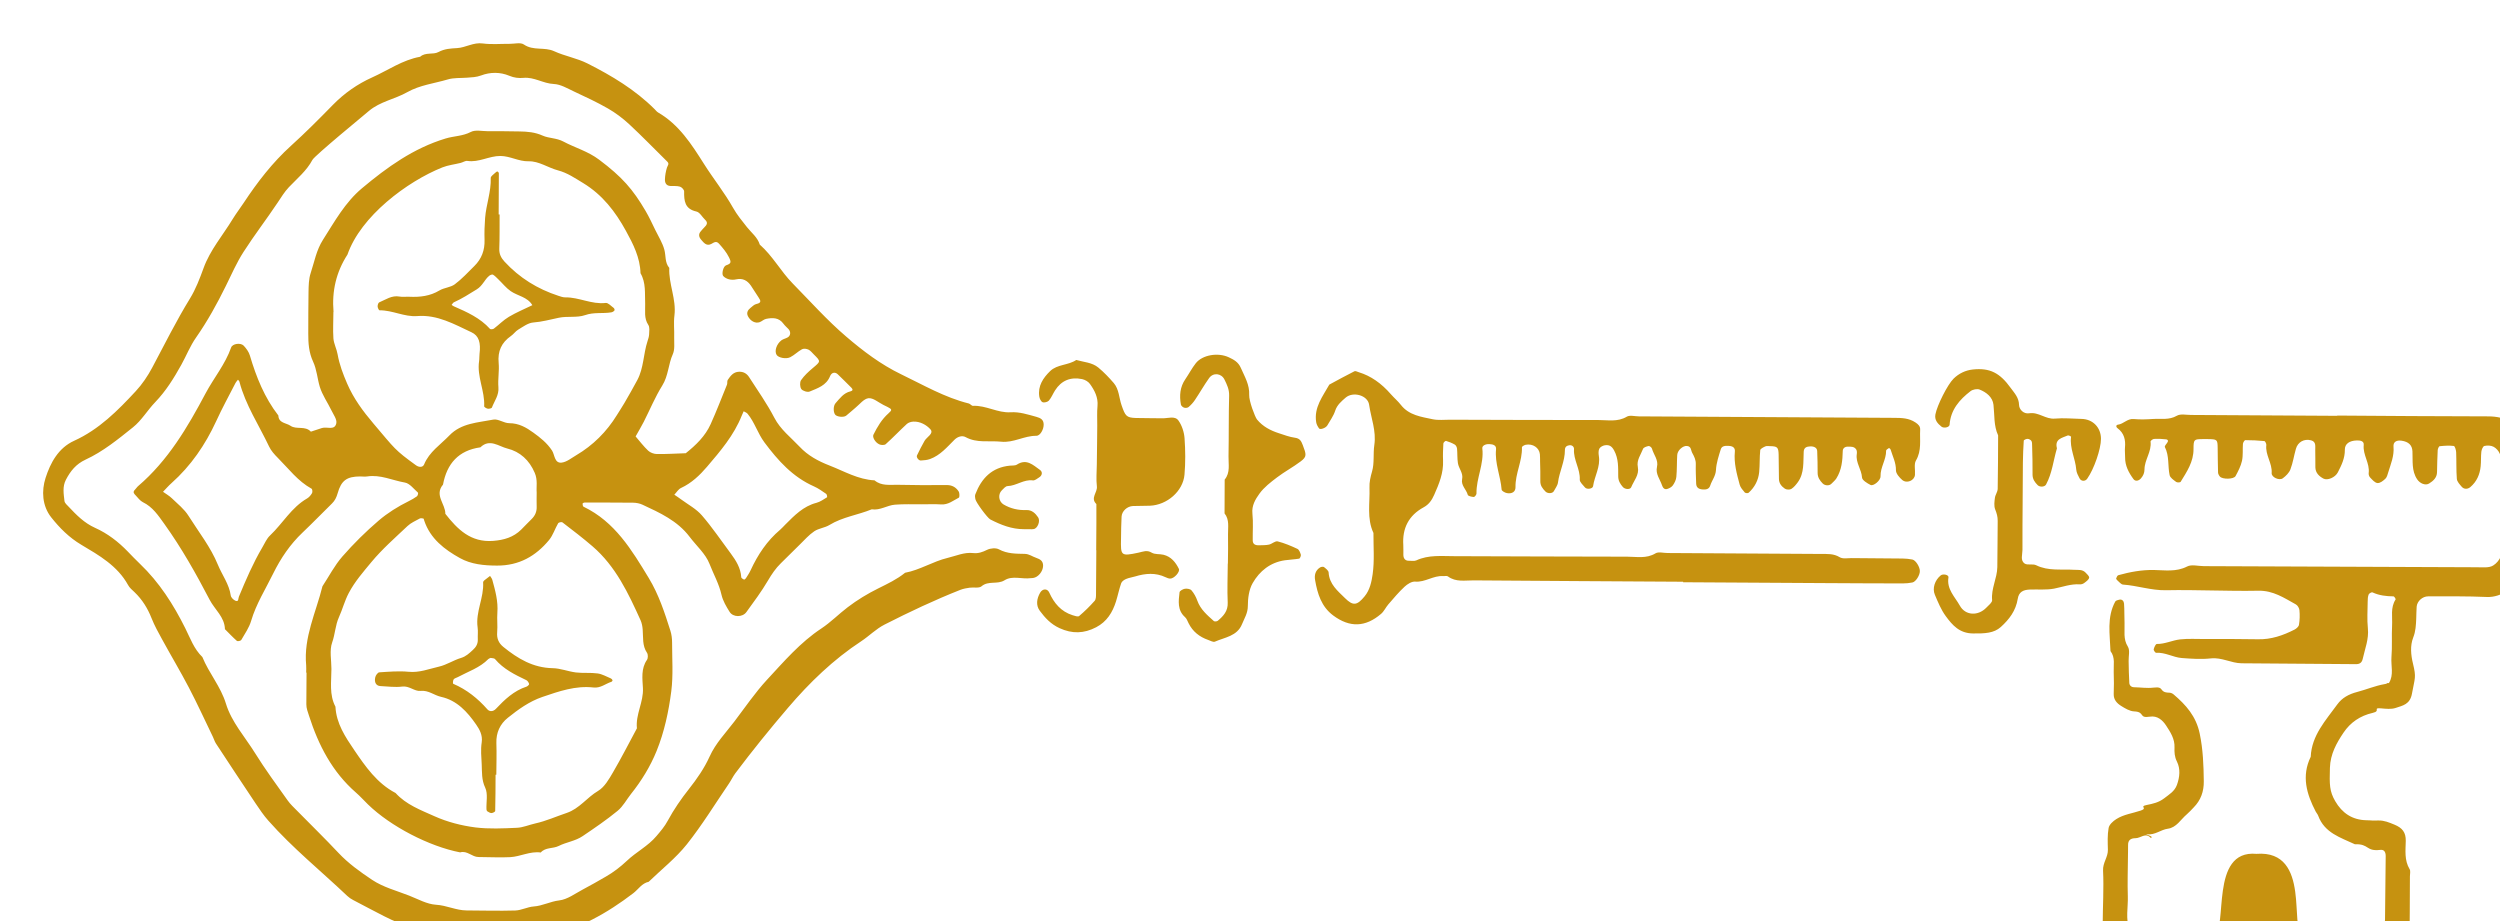
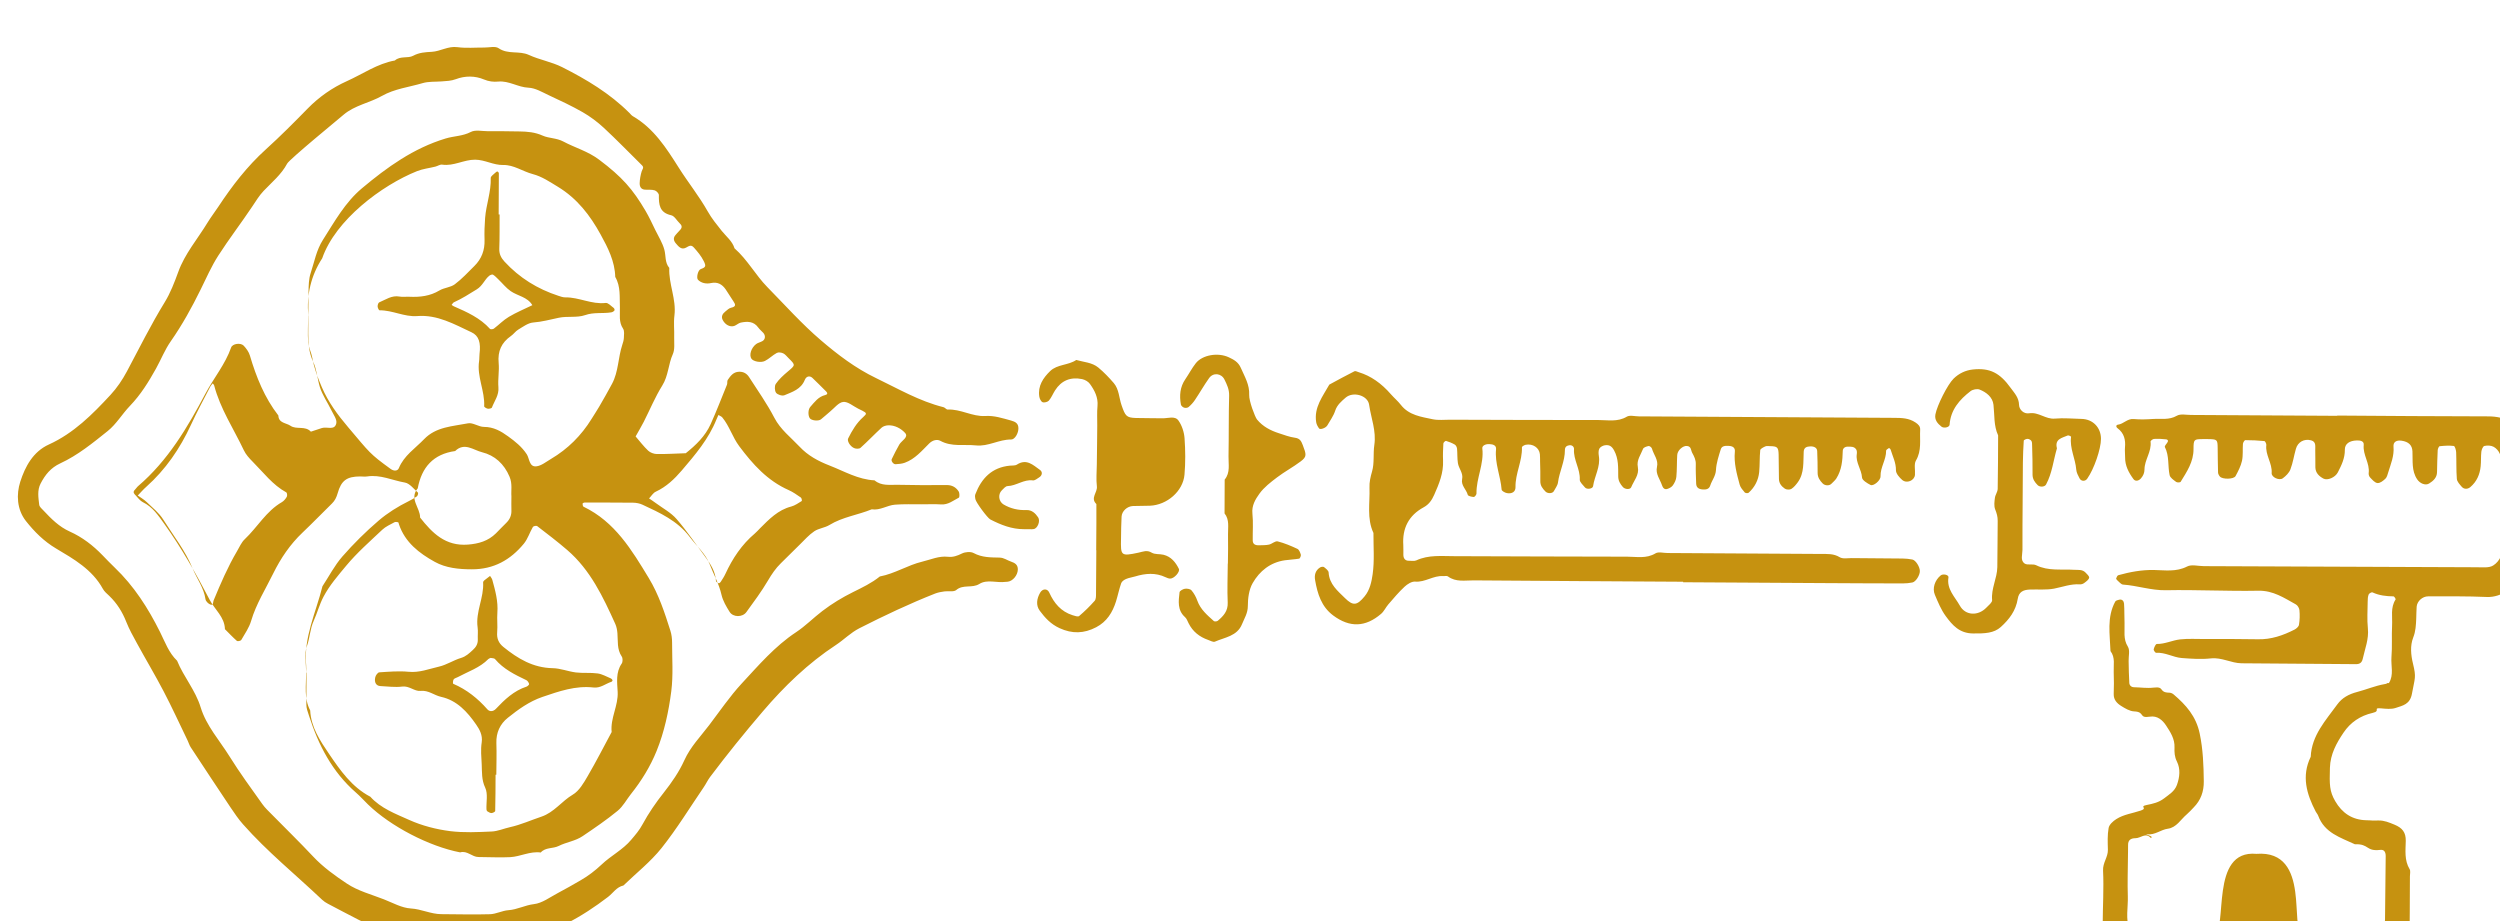
<svg xmlns="http://www.w3.org/2000/svg" id="Capa_2" viewBox="0 0 403.78 148.81">
  <defs>
    <style>.cls-1{filter:url(#drop-shadow-1);}.cls-2{fill:#c69210;fill-rule:evenodd;}</style>
    <filter id="drop-shadow-1" filterUnits="userSpaceOnUse">
      <feOffset dx="7" dy="7" />
      <feGaussianBlur result="blur" stdDeviation="5" />
      <feFlood flood-color="#000" flood-opacity=".5" />
      <feComposite in2="blur" operator="in" />
      <feComposite in="SourceGraphic" />
    </filter>
  </defs>
  <g id="Capa_1-2">
    <g class="cls-1">
-       <path class="cls-2" d="M42.45,101.63c0-.39,.04-.79,0-1.18-.43-4.52,1.59-8.54,2.63-12.76,1.06-1.61,1.96-3.37,3.22-4.81,1.81-2.07,3.78-4.02,5.86-5.8,1.45-1.24,3.12-2.28,4.86-3.14,.46-.23,.91-.48,1.32-.78,.14-.1,.24-.54,.16-.6-.67-.59-1.33-1.49-2.1-1.62-2.02-.35-3.96-1.32-6.09-.99-.38,.06-.79,0-1.18,0-2.1,.02-3.01,.63-3.6,2.73-.19,.67-.45,1.19-.92,1.65-1.59,1.56-3.14,3.16-4.76,4.7-2,1.9-3.51,4.14-4.72,6.59-1.24,2.53-2.76,4.92-3.57,7.66-.32,1.09-1.01,2.08-1.59,3.08-.09,.15-.58,.25-.7,.16-.68-.6-1.3-1.26-1.94-1.9-.05-1.97-1.65-3.17-2.47-4.75-2.2-4.22-4.53-8.36-7.31-12.24-1-1.39-1.89-2.75-3.47-3.52-.45-.22-.78-.69-1.14-1.07-.25-.26-.57-.54-.15-.94,.19-.18,.32-.42,.52-.59,4.82-4.12,7.97-9.47,10.89-14.97,1.33-2.5,3.18-4.7,4.13-7.41,.22-.63,1.53-.82,2.03-.3,.42,.45,.83,1.01,1,1.59,1.03,3.48,2.36,6.8,4.6,9.69,.04,1.25,1.27,1.18,1.96,1.66,.95,.66,2.38-.05,3.29,.95,.6-.2,1.19-.4,1.79-.59,.8-.26,2.06,.46,2.32-.77,.13-.61-.46-1.4-.79-2.08-.62-1.28-1.47-2.47-1.88-3.81-.4-1.33-.48-2.78-1.08-4.06-.68-1.46-.79-2.98-.78-4.54,.02-2.23-.01-4.46,.04-6.69,.02-1.03,.03-2.12,.35-3.08,.6-1.81,.91-3.69,1.99-5.38,1.88-2.95,3.57-6.03,6.29-8.31,4.06-3.4,8.32-6.47,13.51-8.04,1.34-.41,2.77-.37,4.08-1.06,.73-.38,1.8-.12,2.72-.12,1.7,0,3.41,0,5.11,.04,1.29,.02,2.51,.11,3.78,.68,.99,.44,2.24,.37,3.31,.94,1.91,1.02,4,1.58,5.81,2.95,3.71,2.79,5.43,4.76,7.49,8.27,.59,1,1.07,2.06,1.58,3.1,.51,1.04,1.15,2.05,1.45,3.15,.27,.98,.06,2.09,.8,2.95-.12,2.61,1.16,5.05,.83,7.69-.15,1.16,0,2.36-.04,3.54-.02,.91,.13,1.93-.22,2.7-.74,1.64-.71,3.49-1.71,5.08-1.15,1.85-1.99,3.89-2.98,5.84-.41,.8-.88,1.58-1.32,2.37,.67,.78,1.29,1.6,2.03,2.3,.34,.32,.92,.53,1.39,.54,1.56,.02,3.12-.08,4.68-.13,1.64-1.31,3.15-2.76,4.02-4.7,.95-2.1,1.77-4.25,2.64-6.38,.09-.23-.01-.57,.12-.76,.44-.64,.89-1.28,1.81-1.32,.75-.03,1.28,.31,1.64,.87,1.39,2.16,2.89,4.28,4.07,6.55,1,1.93,2.67,3.18,4.09,4.69,1.33,1.42,2.98,2.32,4.84,3.04,2.39,.93,4.61,2.26,7.26,2.39,1.12,.95,2.48,.69,3.76,.72,2.62,.06,5.24,.07,7.86,.04,.89-.01,1.53,.35,1.97,1.04,.16,.25,.16,.93,.02,1-.9,.46-1.71,1.16-2.84,1.09-1.04-.07-2.1-.02-3.15-.02-1.44,0-2.89-.05-4.32,.06-1.27,.1-2.41,.96-3.75,.75-2.24,.92-4.71,1.23-6.83,2.53-.75,.46-1.73,.53-2.46,1.02-.86,.58-1.56,1.39-2.31,2.12-1.03,1-2.05,2.03-3.08,3.04-.84,.82-1.48,1.77-2.08,2.79-1.04,1.77-2.28,3.43-3.49,5.1-.63,.87-2.15,.86-2.71-.04-.54-.86-1.09-1.79-1.31-2.76-.4-1.77-1.3-3.35-1.94-5-.63-1.62-2.12-2.91-3.21-4.36-1.96-2.59-4.8-3.88-7.62-5.19-.45-.21-1-.31-1.5-.32-2.62-.03-5.24-.02-7.86-.02-.11,0-.31,.12-.31,.18,0,.17,.05,.44,.16,.49,5.06,2.43,7.79,6.99,10.54,11.53,1.61,2.66,2.56,5.58,3.49,8.51,.19,.6,.27,1.26,.27,1.9,0,2.62,.2,5.27-.13,7.86-.42,3.28-1.12,6.56-2.37,9.65-1.02,2.51-2.44,4.82-4.14,6.95-.72,.91-1.28,2-2.16,2.72-1.79,1.47-3.72,2.78-5.64,4.08-1.17,.8-2.64,.97-3.89,1.6-.93,.46-2.12,.18-2.88,1.05-1.73-.24-3.28,.66-4.94,.75-1.7,.09-3.41-.02-5.11-.02-1.06,0-1.83-1.09-2.97-.75-5.01-.97-11.23-4.2-14.87-7.73-.66-.64-1.27-1.33-1.96-1.93-3.83-3.34-6.05-7.65-7.58-12.41-.2-.62-.44-1.21-.43-1.86,0-1.7,.02-3.41,.03-5.11h-.06Zm4.08-.6c0,2.06-.38,4.17,.65,6.11,.13,2.71,1.61,4.91,3.03,7,1.81,2.66,3.68,5.37,6.68,6.94,1.71,1.89,4.08,2.76,6.28,3.75,2.07,.93,4.36,1.52,6.62,1.81,2.2,.27,4.45,.16,6.68,.06,1-.04,1.98-.48,2.97-.7,1.76-.39,3.39-1.13,5.09-1.7,2.05-.69,3.27-2.5,5.07-3.56,1.03-.61,1.76-1.89,2.4-2.99,1.36-2.33,2.59-4.74,3.87-7.12-.24-2.24,1.09-4.24,.97-6.49-.08-1.52-.33-3.14,.65-4.56,.19-.27,.19-.88,.01-1.14-.8-1.18-.59-2.5-.7-3.78-.04-.5-.14-1.03-.34-1.48-1.98-4.37-4.02-8.72-7.76-11.94-1.57-1.35-3.22-2.61-4.86-3.87-.13-.1-.61,0-.69,.14-.52,.89-.83,1.93-1.46,2.7-2.16,2.62-4.86,4.15-8.4,4.14-2.12,0-4.21-.21-6-1.21-2.49-1.38-4.79-3.13-5.77-6.05-.04-.12-.07-.32-.14-.34-.19-.05-.44-.08-.59,0-.67,.37-1.42,.69-1.97,1.21-2,1.89-4.09,3.72-5.84,5.83-1.3,1.57-2.67,3.13-3.65,4.99-.67,1.27-1.01,2.63-1.59,3.91-.59,1.31-.61,2.73-1.09,4.07-.46,1.28-.12,2.85-.12,4.29Zm.32-57.66c0,1.41-.1,2.86,0,4.29,.07,.87,.53,1.7,.68,2.58,.29,1.65,.88,3.19,1.54,4.72,1.04,2.4,2.54,4.44,4.24,6.44,3.53,4.16,3.43,4.25,6.88,6.75,.5,.36,1.11,.35,1.31-.14,.83-2.03,2.65-3.19,4.08-4.68,1.93-2.01,4.62-2.07,7.1-2.56,.78-.15,1.71,.58,2.57,.58,1.54,0,2.75,.69,3.9,1.53,1.12,.81,2.2,1.66,3.01,2.89,.44,.67,.38,2.08,1.54,1.95,.82-.09,1.59-.74,2.36-1.19,2.73-1.61,4.91-3.79,6.57-6.48,.4-.66,.84-1.3,1.22-1.96,.71-1.22,1.41-2.45,2.08-3.7,1.05-1.96,.97-4.22,1.65-6.28,.12-.36,.24-.74,.26-1.11,.02-.51,.12-1.15-.13-1.52-.73-1.09-.47-2.27-.51-3.42-.07-1.67,.15-3.39-.75-4.93-.07-2.53-1.18-4.71-2.36-6.85-1.7-3.1-3.79-5.82-6.9-7.71-1.33-.8-2.54-1.65-4.09-2.06-1.59-.42-3.05-1.5-4.72-1.46-1.61,.04-2.94-.84-4.55-.86-1.85-.01-3.48,1.08-5.34,.8-.34-.05-.72,.23-1.09,.32-.99,.25-2.03,.36-2.96,.73-5.71,2.29-13.18,7.89-15.32,14.08-1.82,2.81-2.54,5.9-2.25,9.26Zm-15.41,10.95c-.14,.18-.3,.34-.4,.53-1.06,2.06-2.17,4.09-3.13,6.19-1.76,3.81-4.07,7.19-7.21,9.99-.49,.43-.91,.93-1.37,1.4,.48,.35,1.01,.64,1.43,1.05,.94,.91,2.01,1.75,2.69,2.84,1.64,2.61,3.58,5.04,4.75,7.92,.68,1.65,1.81,3.11,2.07,4.95,.05,.32,.44,.71,.76,.84,.55,.22,.43-.37,.55-.65,1.13-2.72,2.29-5.43,3.79-7.97,.39-.66,.7-1.42,1.25-1.93,2.05-1.94,3.46-4.53,5.99-5.98,.32-.19,.6-.53,.79-.86,.1-.18,.05-.64-.08-.71-2.22-1.22-3.71-3.24-5.45-4.98-.54-.54-1.09-1.15-1.41-1.83-1.64-3.47-3.81-6.7-4.79-10.47-.03-.12-.15-.21-.24-.33Zm81.67,5.11c-.1,.23-.21,.47-.31,.7-1.26,3.17-3.44,5.72-5.61,8.26-1.18,1.38-2.49,2.63-4.19,3.42-.44,.2-.73,.72-1.09,1.09,.37,.25,.74,.49,1.1,.76,1.14,.84,2.46,1.54,3.36,2.59,1.68,1.94,3.12,4.09,4.66,6.15,.85,1.15,1.6,2.34,1.69,3.83,0,.14,.27,.29,.44,.38,.05,.03,.24-.11,.31-.21,.27-.43,.56-.85,.77-1.31,1.15-2.49,2.64-4.74,4.76-6.53,.3-.25,.55-.56,.83-.83,1.47-1.47,2.91-2.97,5.04-3.52,.61-.16,1.15-.56,1.7-.89,.06-.03-.01-.48-.14-.56-.63-.43-1.26-.89-1.96-1.2-3.44-1.52-5.8-4.16-8-7.1-1.1-1.48-1.58-3.24-2.73-4.64-.15-.18-.41-.26-.62-.39Zm-33.43,13.12c-.08-.87,.19-2.02-.31-3.17-.87-2.05-2.37-3.43-4.44-3.94-1.38-.34-2.84-1.65-4.34-.19-3.53,.49-5.41,2.63-6.04,6.02-1.43,1.7,.4,3.13,.38,4.72,1.97,2.51,4.1,4.65,7.72,4.37,1.76-.14,3.27-.58,4.53-1.82,.56-.55,1.08-1.13,1.65-1.67,.6-.58,.89-1.25,.85-2.09-.03-.65,0-1.3,0-2.24Zm-7.32,72.28c2.1,.01,4.2,.1,6.29,0,.87-.04,1.71-.51,2.58-.68,5.29-1.07,9.83-3.66,14.06-6.89,.82-.63,1.37-1.6,2.48-1.84,2.07-2,4.38-3.82,6.16-6.05,2.48-3.12,4.57-6.54,6.82-9.84,.36-.53,.63-1.12,1.01-1.63,2.72-3.62,5.58-7.15,8.51-10.58,3.46-4.06,7.34-7.81,11.84-10.76,1.29-.85,2.34-1.96,3.77-2.69,4.01-2.04,8.07-3.96,12.25-5.61,.47-.18,.99-.27,1.49-.34,.64-.09,1.5,.12,1.9-.22,1.12-.96,2.56-.25,3.73-.98,1.27-.8,2.82-.14,4.23-.34,.13-.02,.26,0,.39-.03,.8-.11,1.57-1.04,1.6-1.94,.02-.79-.44-1.08-1.14-1.32-.6-.2-1.09-.61-1.81-.63-1.41-.03-2.83,0-4.18-.73-.49-.27-1.37-.19-1.9,.07-.74,.37-1.44,.62-2.24,.53-1.47-.17-2.77,.45-4.15,.78-2.38,.57-4.46,1.95-6.87,2.4-1.32,1.07-2.83,1.78-4.34,2.53-1.73,.86-3.37,1.85-4.93,3.04-1.45,1.1-2.73,2.42-4.24,3.42-3.43,2.26-6.07,5.36-8.81,8.31-1.91,2.07-3.53,4.46-5.25,6.72-1.39,1.83-3.03,3.5-4.01,5.68-.84,1.86-2.04,3.59-3.31,5.2-1.29,1.63-2.46,3.33-3.44,5.14-.5,.94-1.16,1.7-1.83,2.49-1.36,1.62-3.27,2.56-4.77,3.99-1.05,.99-2.17,1.85-3.41,2.56-1.23,.7-2.45,1.42-3.7,2.07-1.25,.66-2.5,1.62-3.83,1.77-1.44,.17-2.69,.88-4.12,.98-1,.07-1.98,.62-2.98,.65-2.62,.08-5.24,0-7.86-.01-1.69-.01-3.21-.82-4.93-.92-1.47-.09-2.9-.91-4.33-1.47-2.02-.79-4.21-1.36-5.99-2.55-1.92-1.28-3.84-2.65-5.46-4.38-2.15-2.29-4.41-4.49-6.61-6.73-.55-.56-1.14-1.1-1.59-1.74-1.79-2.52-3.63-5.02-5.26-7.64-1.63-2.62-3.78-4.99-4.69-7.96-.84-2.77-2.75-4.93-3.81-7.54-1.35-1.29-1.96-3.05-2.76-4.65-1.92-3.85-4.2-7.42-7.33-10.41-.66-.63-1.3-1.3-1.94-1.96-1.54-1.6-3.28-2.94-5.31-3.85-1.72-.77-2.99-2.06-4.24-3.39-.27-.28-.65-.6-.69-.93-.13-1.15-.35-2.33,.23-3.44,.73-1.4,1.62-2.53,3.17-3.25,2.82-1.3,5.25-3.29,7.66-5.22,1.39-1.11,2.34-2.76,3.6-4.07,1.73-1.8,3.01-3.87,4.21-6.03,.81-1.46,1.43-3.05,2.38-4.4,1.85-2.65,3.4-5.46,4.82-8.35,.91-1.85,1.74-3.75,2.85-5.48,1.74-2.71,3.71-5.27,5.5-7.95,.58-.86,1.1-1.74,1.82-2.5,1.34-1.41,2.87-2.65,3.81-4.42,.36-.68,8.38-7.27,9.11-7.89,1.82-1.54,4.19-1.9,6.2-3.04,2.03-1.15,4.37-1.41,6.56-2.06,.97-.29,2.06-.2,3.09-.28,.77-.06,1.5-.07,2.28-.36,1.47-.56,3.09-.57,4.55,.05,.78,.33,1.53,.41,2.28,.34,1.75-.17,3.2,.92,4.92,.99,1.09,.05,2.17,.7,3.21,1.19,1.86,.87,3.74,1.74,5.52,2.76,1.22,.7,2.38,1.57,3.42,2.53,2.11,1.96,4.12,4.04,6.17,6.06,.38,.37,.04,.64-.06,.98-.18,.6-.3,1.25-.32,1.88-.02,.54,.19,1.03,.87,1.07,.52,.03,1.07-.04,1.56,.11,.28,.08,.67,.5,.67,.76-.02,1.53,.09,2.84,1.99,3.26,.54,.12,.92,.88,1.4,1.33,.54,.5,.23,.87-.15,1.25-.19,.18-.35,.39-.53,.59-.43,.47-.34,.94,.04,1.38,.42,.49,.87,1.08,1.62,.69,.47-.25,.82-.56,1.29-.02,.6,.68,1.17,1.34,1.59,2.19,.4,.8,.33,1-.48,1.28-.47,.17-.74,1.41-.46,1.72,.23,.26,.61,.46,.95,.54,.37,.09,.79,.09,1.17,0,1.04-.22,1.78,.19,2.35,1.01,.44,.63,.82,1.31,1.26,1.94,.38,.54,.42,.86-.36,1.03-.35,.07-.66,.39-.96,.63-.44,.35-.69,.8-.41,1.35,.41,.8,1.21,1.2,1.88,.96,.36-.13,.67-.45,1.03-.53,1.06-.22,2.09-.24,2.83,.79,.23,.32,.54,.57,.81,.86,.39,.43,.35,1.04-.11,1.32-.33,.2-.74,.27-1.04,.49-.82,.63-1.16,1.78-.76,2.37,.28,.42,1.47,.71,2.18,.36,.68-.34,1.24-.93,1.91-1.29,.27-.15,.74-.08,1.04,.06,.34,.16,.59,.51,.87,.78,1.15,1.14,1.12,1.11-.16,2.19-.7,.59-1.39,1.22-1.9,1.96-.23,.33-.2,1.11,.04,1.44,.23,.31,.99,.55,1.35,.4,1.28-.54,2.68-.96,3.29-2.48,.26-.64,.83-.7,1.23-.32,.76,.72,1.49,1.47,2.23,2.2,.26,.26,.21,.48-.16,.57-1.11,.26-1.72,1.13-2.41,1.91-.37,.41-.39,1.37-.09,1.82,.24,.38,1.37,.53,1.8,.2,.52-.4,.98-.86,1.49-1.27,.69-.56,1.37-1.47,2.12-1.55,.75-.08,1.6,.68,2.4,1.08,.23,.11,.46,.23,.69,.34,.7,.36,.76,.47,.15,1.01-1.1,.97-1.81,2.19-2.45,3.47-.19,.39,.28,1.24,.95,1.55,.29,.14,.84,.15,1.04-.03,1.17-1.05,2.25-2.19,3.41-3.26,.25-.23,.68-.36,1.04-.38,1.1-.06,2.13,.54,2.75,1.22,.64,.69-.55,1.24-.92,1.87-.45,.77-.84,1.57-1.23,2.37-.14,.29,.26,.84,.62,.82,.5-.03,1.03-.07,1.49-.24,1.65-.6,2.75-1.93,3.95-3.12,.54-.53,1.26-.71,1.79-.42,1.84,1.01,3.82,.54,5.74,.74,2,.22,3.73-.98,5.69-.95,.62,.01,1.2-1.05,1.18-1.83-.01-.78-.48-1.04-1.2-1.24-1.37-.37-2.68-.82-4.15-.73-2.08,.13-3.96-1.14-6.07-1.04-.22,.01-.43-.32-.67-.38-3.9-.97-7.34-2.99-10.92-4.71-3.3-1.59-6.18-3.78-8.9-6.11-3.08-2.63-5.8-5.69-8.65-8.59-1.91-1.95-3.21-4.43-5.29-6.25-.36-1.18-1.33-1.9-2.06-2.81-.8-1.01-1.63-2.02-2.26-3.14-1.4-2.48-3.18-4.69-4.69-7.08-2.02-3.19-4.03-6.35-7.41-8.31-.22-.13-.38-.35-.57-.54-3.15-3.14-6.9-5.39-10.84-7.38-1.73-.87-3.66-1.18-5.39-1.98-1.57-.72-3.36-.03-4.88-1.08-.54-.38-1.53-.1-2.32-.11-1.44-.01-2.91,.13-4.32-.06-1.52-.21-2.75,.67-4.16,.75-1.03,.06-2.01,.1-3.01,.64-.85,.46-2.08-.02-2.95,.76-2.84,.51-5.19,2.19-7.76,3.34-2.36,1.06-4.49,2.55-6.33,4.43-2.2,2.25-4.42,4.48-6.75,6.59-3.02,2.73-5.46,5.91-7.68,9.27-.57,.86-1.2,1.68-1.74,2.56-1.6,2.64-3.67,5.03-4.72,7.95-.62,1.7-1.27,3.4-2.19,4.9-2.23,3.63-4.11,7.43-6.11,11.18-.72,1.35-1.61,2.67-2.65,3.79-2.92,3.15-5.94,6.19-9.95,8.01-2.56,1.16-3.84,3.58-4.62,6.01-.66,2.06-.56,4.48,.91,6.35,1.36,1.72,2.9,3.27,4.87,4.44,2.86,1.7,5.84,3.39,7.55,6.5,.24,.45,.67,.8,1.05,1.16,1.24,1.19,2.11,2.59,2.74,4.19,.47,1.19,1.1,2.32,1.72,3.45,1.42,2.6,2.94,5.14,4.31,7.76,1.37,2.62,2.6,5.31,3.89,7.98,.17,.35,.27,.73,.48,1.05,2.12,3.23,4.25,6.46,6.4,9.67,.65,.96,1.3,1.94,2.07,2.8,3.9,4.41,8.49,8.12,12.75,12.16,.28,.26,.61,.49,.95,.66,3.31,1.7,6.54,3.63,10.1,4.73,3.18,.98,6.39,2.05,9.83,1.78,.78-.06,1.57,0,2.36,0v-.07ZM370.49,60.16c-7.87-.05-15.73-.1-23.6-.14-.78,0-1.71-.22-2.31,.13-1.26,.73-2.55,.43-3.83,.52-1.04,.07-2.1,.11-3.14,.01-1.02-.09-1.62,.79-2.53,.91-.33,.04-.36,.36-.06,.58,1.05,.79,1.31,1.87,1.19,3.11-.05,.52,.03,1.05,.02,1.57-.02,1.36,.58,2.48,1.35,3.53,.31,.42,.85,.31,1.23-.14,.36-.43,.54-.86,.55-1.41,0-1.57,1.18-2.88,.98-4.51-.02-.12,.36-.42,.56-.43,.64-.03,1.3-.01,1.94,.07,.36,.05,.39,.3,.17,.58-.16,.2-.42,.53-.36,.66,.74,1.44,.45,3.04,.77,4.54,.09,.43,.65,.79,1.06,1.1,.16,.12,.65,.1,.72-.02,1.01-1.64,2.09-3.23,2.08-5.3,0-1.58,.1-1.58,1.48-1.6,.26,0,.52,0,.79,0,1.57,.02,1.61,.06,1.63,1.45,.02,1.31,.02,2.62,.06,3.93,0,.23,.15,.49,.3,.67,.4,.48,2.25,.46,2.53-.08,.42-.78,.85-1.6,1.04-2.46,.19-.88,.08-1.83,.15-2.74,.02-.22,.25-.6,.39-.6,1.02,0,2.05,.05,3.07,.15,.13,.01,.34,.43,.32,.63-.2,1.61,.98,2.94,.86,4.54-.05,.67,1.23,1.26,1.8,.84,.5-.37,1.02-.88,1.23-1.44,.41-1.07,.57-2.22,.89-3.33,.31-1.09,1.33-1.66,2.45-1.36,.86,.23,.65,1,.67,1.62,.03,.92,0,1.84,.02,2.75,.02,.89,.6,1.43,1.3,1.81,.65,.35,1.91-.18,2.33-1.01,.58-1.14,1.15-2.27,1.13-3.65-.02-.97,.77-1.47,1.92-1.5,.53-.02,1.2,.07,1.13,.73-.17,1.61,1.01,2.95,.8,4.55-.03,.23,.08,.55,.24,.71,.35,.36,.76,.86,1.19,.89,.41,.04,.92-.37,1.27-.7,.25-.24,.35-.67,.46-1.03,.41-1.35,.98-2.65,.85-4.14-.07-.77,.48-1.09,1.31-.97,1.12,.17,1.7,.71,1.75,1.71,.08,1.54-.18,3.13,.77,4.54,.42,.63,1.31,1.05,1.93,.66,.67-.42,1.26-.94,1.27-1.84,.02-1.18,.05-2.36,.11-3.54,.01-.23,.19-.63,.32-.64,.76-.08,1.53-.13,2.28-.04,.17,.02,.36,.64,.38,1,.06,1.44,0,2.89,.11,4.32,.04,.44,.46,.89,.79,1.27,.38,.44,.97,.4,1.38,.06,1.05-.89,1.55-2.05,1.68-3.38,.08-.78,.02-1.58,.11-2.35,.04-.34,.26-.87,.49-.92,.47-.11,1.07-.09,1.48,.13,.43,.22,.84,.69,1.02,1.15,.59,1.55,1.43,3.12,1.5,4.72,.13,2.71,.44,5.47-.31,8.17-.17,.61-.3,1.24-.44,1.86-.28,1.29-.73,2.6-1.84,3.28-.68,.42-1.75,.28-2.65,.28-14.69-.05-29.37-.12-44.06-.18-.92,0-2-.32-2.72,.06-1.77,.91-3.59,.59-5.38,.56-1.97-.03-3.85,.32-5.72,.84-.16,.04-.28,.32-.35,.51-.03,.08,.09,.25,.19,.33,.3,.25,.6,.66,.92,.68,2.32,.16,4.52,.95,6.9,.91,4.98-.1,9.97,.18,14.95,.08,2.39-.05,4.16,1.16,6.06,2.21,.29,.16,.55,.61,.58,.95,.07,.78,.05,1.58-.08,2.35-.05,.29-.42,.62-.72,.77-1.85,.94-3.76,1.61-5.89,1.56-2.88-.06-5.77-.04-8.65-.04-1.31,0-2.63-.08-3.93,.06-1.26,.14-2.45,.76-3.77,.74-.18,0-.43,.54-.5,.86-.04,.16,.26,.57,.38,.57,1.47-.11,2.74,.73,4.15,.84,1.57,.12,3.16,.23,4.71,.06,1.76-.19,3.27,.77,4.95,.79,6.16,.05,12.32,.1,18.49,.14,.57,0,.94-.22,1.08-.86,.36-1.63,1.01-3.18,.83-4.93-.15-1.43-.04-2.88-.03-4.32,0-.39,.02-.8,.16-1.15,.07-.17,.48-.4,.62-.33,1.08,.5,2.22,.63,3.39,.64,.12,0,.39,.43,.34,.5-.86,1.32-.49,2.8-.57,4.2-.09,1.7,.04,3.41-.1,5.11-.11,1.4,.42,2.87-.41,4.19-1.17,.05,.42-.02-.72,.18-1.5,.26-2.94,.88-4.4,1.26-1.39,.36-2.46,.97-3.21,2-1.87,2.59-4.15,5-4.3,8.47-1.52,3.12-.67,6.02,.81,8.86,.12,.23,.32,.43,.4,.67,1.02,2.77,3.6,3.51,5.92,4.6,2.35-.09,1.73,1.19,4.11,.91,.68-.08,.87,.43,.87,1-.03,3.41-.06,6.82-.11,10.23-.02,1.29-.41,1.63-1.81,2.09-1.61,.53-3.22,.89-4.93,.72-1.04-.1-2.12-.18-3.14-.02-1.26,.2-2.18-.75-3.38-.73-2.36,.05,1.53-13.35-7.51-12.65-7.66-.7-4.5,12.14-6.89,13.2-.44,.19-1.05,.12-1.56,.02-1.34-.26-2.64-.83-4.02-.06-.26,.15-.8,0-1.1-.19-.59-.36-1.19-.45-1.86-.47-1.69-.06-3.37-.16-5.06-.25-.68-1.76-.22-3.59-.28-5.39-.07-2.09,0-4.2,.02-6.29,0-.66,.03-1.31,.02-1.97-.02-.84,.45-1.13,1.22-1.13,.81,0,1.61-.97,2.44-.05,.73-.21-1.29-.66-.59-.58,1.29,.15,2.19-.74,3.35-.9,1.39-.18,2.08-1.49,3.06-2.32,.4-.34,.75-.74,1.11-1.11,1.16-1.17,1.66-2.59,1.64-4.23-.03-2.59-.12-5.12-.66-7.71-.59-2.81-2.21-4.61-4.2-6.31-.18-.16-.46-.29-.7-.29-1.81-.03-.68-1.05-2.55-.82-1.03,.13-2.09-.04-3.14-.06-.48,0-.76-.32-.78-.7-.08-1.18-.08-2.36-.11-3.54-.02-.78,.24-1.74-.12-2.31-.79-1.25-.48-2.54-.54-3.81-.05-1.05,0-2.1-.08-3.14-.03-.37-.27-.76-.78-.64-.23,.05-.54,.13-.64,.3-1.39,2.55-.86,5.3-.77,8,.8,1.04,.47,2.26,.52,3.41,.05,1.18,.04,2.36,0,3.54-.02,.91,.52,1.48,1.19,1.9,.64,.4,1.39,.86,2.11,.89,1.82,.08,.67,1.15,2.55,.85,1.2-.19,2.04,.56,2.61,1.43,.69,1.06,1.42,2.15,1.36,3.55-.03,.76,0,1.5,.39,2.27,.59,1.19,.46,2.5,0,3.78-.39,1.05-1.24,1.52-2.06,2.16-.89,.68-1.8,.87-2.84,1.08-1.24,.25,.24,.49-.92,.89-1.32,.45-2.78,.62-3.98,1.39-.52,.33-1.13,.88-1.23,1.42-.21,1.15-.15,2.35-.12,3.53,.03,1.19-.85,2.09-.78,3.37,.14,2.87-.05,5.77-.06,8.65,0,2.57,.39,3.17,2.7,4.1,.94,.38,1.93,.76,2.92,.89,1.91,.25,3.91-.12,5.72,.83,1.66-.13,3.41,.46,4.95-.61,1.97,.01,3.93,.02,5.9,.04,1,.85,2.21,.64,3.37,.66,2.75,.05,5.51,0,8.26,.13,2.71,.13,5.48-.37,8.13,.58,1.71-.9,3.54-.37,5.32-.47,1.62-.09,2.26-.7,2.28-2.47,.05-3.8,.05-7.6,.07-11.41,0-.39,.13-.87-.05-1.16-.87-1.45-.65-3.03-.62-4.57,.02-1.38-.56-2.1-1.83-2.62-.86-.35-1.63-.69-2.59-.67-1.57,.04-.36,0-1.94-.04-2.28-.05-3.92-1.15-5.04-3.09-.92-1.6-.93-2.63-.85-5.38,.07-2.22,1.06-3.99,2.2-5.68,1.1-1.64,2.68-2.73,4.71-3.19,1.38-.31-.09-.86,1.37-.73,.78,.07,1.63,.17,2.34-.07,1.13-.38,2.32-.56,2.63-2.3,.47-2.61,.72-2.57,.17-4.84-.35-1.42-.48-2.91,.03-4.22,.41-1.03,.44-2.01,.49-3.04,.03-.65,.02-1.31,.07-1.96,.08-.88,.93-1.66,1.85-1.66,3.15,0,6.3-.04,9.44,.1,1.28,.06,2.37-.37,3.29-.96,3-1.94,4.48-4.92,5.11-8.35,.32-1.77-.37-3.67,.71-5.35,.1-.16,.02-.56-.12-.73-.55-.68-.5-1.47-.46-2.25,.14-2.81-.89-5.27-2.09-7.73-1.29-2.63-3.3-3.8-6.19-3.8-8.13,0-16.26-.08-24.39-.13v.1Zm-105.55,26.88c7.74,.05,15.47,.1,23.2,.14,4.06,.02,8.13,.05,12.19,.05,.51,0,1.04-.05,1.54-.15,.56-.11,1.22-1.18,1.21-1.85,0-.68-.67-1.75-1.21-1.86-.51-.1-1.03-.15-1.55-.16-2.75-.03-5.51-.04-8.26-.07-.65,0-1.43,.16-1.92-.14-.99-.61-2-.52-3.03-.53-8.26-.06-16.52-.1-24.78-.15-.66,0-1.46-.24-1.94,.05-1.49,.9-3.06,.54-4.59,.54-9.31,0-18.62-.06-27.92-.08-2.06,0-4.15-.24-6.13,.68-.33,.15-.78,.05-1.17,.06-.58,.02-.91-.32-.92-.95-.01-.52,.02-1.05-.01-1.57-.18-2.73,.87-4.8,3.28-6.11,.85-.46,1.32-1.14,1.71-2.02,.79-1.78,1.52-3.54,1.43-5.54-.04-.92,0-1.84,.05-2.75,0-.16,.33-.45,.43-.42,.49,.15,.98,.34,1.42,.6,.19,.11,.33,.42,.36,.65,.07,.78,.02,1.58,.14,2.35,.14,.88,.89,1.6,.68,2.58-.21,1.02,.68,1.66,.91,2.53,.05,.2,.63,.33,.98,.35,.14,0,.43-.36,.43-.56-.05-2.48,1.25-4.78,.94-7.29-.05-.44,.52-.73,1.17-.69,.56,.03,1.12,.19,1.05,.84-.23,2.25,.73,4.32,.9,6.51,.02,.22,.55,.52,.88,.57,.82,.14,1.37-.24,1.36-.95-.05-2.22,1.12-4.24,1.04-6.47,0-.12,.37-.34,.6-.39,1.15-.23,2.2,.48,2.3,1.53,.04,.39,.02,.79,.03,1.18,.02,1.05,.07,2.1,.04,3.15-.02,.74,.37,1.22,.83,1.69,.36,.37,1.15,.34,1.36-.07,.24-.46,.6-.91,.66-1.39,.23-1.78,1.13-3.42,1.12-5.25,0-.45,.24-.69,.68-.76,.5-.08,.81,.26,.79,.62-.12,1.73,1.02,3.2,.93,4.93-.02,.4,.52,.86,.84,1.26,.3,.37,1.25,.23,1.31-.2,.24-1.65,1.22-3.15,.93-4.9-.06-.38-.08-.84,.08-1.16,.14-.27,.56-.5,.89-.55,.65-.09,1.08,.07,1.49,.82,.74,1.36,.66,2.76,.67,4.18,0,.72,.31,1.24,.75,1.74,.35,.4,1.18,.45,1.35,.03,.43-1.06,1.32-1.98,1.07-3.25-.23-1.14,.48-1.99,.84-2.94,.09-.24,.58-.4,.9-.46,.16-.03,.49,.23,.54,.42,.27,.99,1.08,1.83,.81,2.96-.26,1.13,.48,1.98,.81,2.95,.13,.39,.37,.74,.83,.61,.34-.1,.73-.31,.92-.58,.28-.4,.53-.9,.57-1.38,.11-1.17,.07-2.36,.14-3.54,.05-.76,.94-1.52,1.57-1.45,.72,.07,.62,.69,.85,1.11,.32,.58,.6,1.13,.58,1.83-.03,1.05,.03,2.1,.06,3.14,.02,.65,.43,.89,1,.94,.54,.05,1.08-.01,1.27-.62,.27-.85,.88-1.53,.93-2.53,.06-1.13,.44-2.25,.78-3.35,.18-.57,.79-.56,1.32-.53,.6,.03,1.02,.29,.95,.93-.18,1.84,.31,3.59,.78,5.33,.12,.46,.5,.88,.82,1.26,.1,.12,.51,.15,.62,.05,.99-.89,1.58-2.03,1.71-3.35,.11-1.17,.05-2.36,.17-3.53,.02-.23,.51-.47,.82-.61,.22-.1,.52-.04,.78-.04,1.16,.02,1.34,.19,1.37,1.34,.03,1.31,.04,2.62,.05,3.93,0,.74,.43,1.24,.96,1.6,.25,.17,.79,.2,1.04,.04,.42-.26,.77-.7,1.07-1.11,1.05-1.48,.84-3.23,.93-4.9,.04-.7,.49-.83,1.04-.86,.68-.03,1.12,.25,1.14,.75,.04,1.18,.08,2.36,.07,3.54,0,.73,.36,1.23,.82,1.7,.37,.37,1.06,.4,1.4,.05,.27-.28,.59-.54,.8-.86,.87-1.37,1-2.9,1.04-4.47,.01-.37,.31-.67,.8-.67,.53,0,1.07-.04,1.38,.47,.12,.2,.12,.52,.08,.77-.19,1.35,.77,2.43,.85,3.75,.03,.44,.83,.92,1.38,1.2,.45,.23,1.63-.71,1.61-1.4-.04-1.47,.93-2.69,.9-4.14,0-.15,.29-.31,.47-.43,.02-.01,.23,.15,.26,.26,.33,1.1,.88,2.12,.86,3.35,0,.52,.55,1.15,1.01,1.55,.74,.63,1.98,.1,2.06-.82,.07-.78-.19-1.73,.16-2.32,.95-1.61,.59-3.3,.68-4.97,.03-.53-.27-.86-.78-1.19-1.06-.7-2.19-.72-3.36-.73-13.76-.08-27.53-.16-41.3-.24-.66,0-1.46-.24-1.94,.05-1.49,.89-3.06,.54-4.59,.54-8,.01-15.99-.03-23.99-.05-.92,0-1.87,.11-2.75-.07-1.86-.4-3.83-.63-5.15-2.31-.48-.62-1.09-1.13-1.61-1.72q-2.34-2.7-5.17-3.56c-.24-.07-.55-.25-.72-.17-1.37,.69-2.72,1.43-4.07,2.16-1.06,1.9-2.5,3.68-2.12,6.07,.05,.35,.25,.7,.46,1,.19,.27,1.1-.07,1.34-.48,.44-.78,1-1.53,1.27-2.37,.31-.95,1.01-1.52,1.68-2.11,1.21-1.05,3.58-.38,3.8,1.14,.31,2.16,1.18,4.24,.84,6.51-.21,1.41,.03,2.91-.36,4.25-.26,.9-.46,1.75-.42,2.65,.09,2.44-.46,4.95,.64,7.3-.01,2.23,.18,4.49-.13,6.67-.17,1.18-.44,2.53-1.29,3.56-1.23,1.5-1.87,1.58-3.16,.31-1.19-1.18-2.55-2.25-2.66-4.16-.02-.31-.45-.63-.75-.87-.12-.1-.46-.04-.63,.06-.76,.48-.95,1.24-.8,2.06,.38,2.19,1.01,4.27,2.91,5.69,2.68,2,5.22,1.91,7.74-.25,.48-.41,.75-1.04,1.17-1.53,.85-.98,1.68-1.98,2.63-2.86,.45-.42,1.16-.87,1.71-.82,1.62,.13,2.94-1.01,4.52-.89,.26,.02,.6-.08,.77,.05,1.29,.96,2.77,.63,4.17,.64,11.27,.09,22.55,.15,33.82,.22v.09Zm-94.87-5.19c-.01,2.36-.02,4.72-.05,7.08,0,.38,0,.86-.22,1.11-.78,.88-1.62,1.71-2.51,2.46-.19,.16-.72-.03-1.07-.14-1.85-.59-2.97-1.92-3.75-3.65-.31-.7-1.09-.65-1.47,.01-.56,.96-.72,2.05-.06,2.93,.84,1.13,1.77,2.15,3.18,2.8,2.07,.95,3.96,.88,5.92-.14,1.73-.9,2.65-2.4,3.21-4.18,.3-.97,.5-1.98,.84-2.94,.1-.29,.48-.55,.79-.68,.46-.2,.99-.26,1.47-.41,1.65-.5,3.29-.64,4.91,.13,.23,.11,.48,.21,.72,.22,.63,.04,1.66-1.1,1.42-1.58-.53-1.07-1.26-1.97-2.48-2.27-.62-.15-1.38-.03-1.89-.33-.8-.48-1.36-.18-2.14-.01-2.89,.62-2.89,.49-2.83-2.29,.02-1.18,.02-2.36,.09-3.54,.05-.88,.9-1.66,1.83-1.7,.92-.04,1.83-.01,2.75-.05,2.75-.11,5.34-2.33,5.58-5.01,.17-1.95,.15-3.94,.01-5.89-.07-.98-.42-2.06-.98-2.85-.57-.82-1.69-.35-2.57-.37-1.44-.04-2.88,0-4.32-.05-1.53-.05-1.7-.33-2.3-2.05-.42-1.2-.4-2.58-1.26-3.59-.77-.89-1.59-1.75-2.49-2.5-1.01-.84-2.36-.88-3.57-1.23-1.29,.88-3.07,.68-4.22,1.8-1.13,1.1-2.01,2.4-1.75,4.11,.05,.34,.27,.8,.53,.91,.27,.11,.82-.03,1.02-.26,.41-.48,.65-1.1,.99-1.64,1.03-1.62,2.53-2.21,4.37-1.83,.47,.1,1,.4,1.27,.78,.75,1.05,1.35,2.18,1.22,3.58-.1,1.04-.03,2.09-.04,3.14,0,1.05-.02,2.1-.03,3.15-.01,1.05-.03,2.1-.04,3.15-.01,1.18-.13,2.37,.01,3.53,.12,.97-1.1,1.88-.08,2.85,0,1.05,0,2.1,0,3.14,0,1.44-.02,2.88-.03,4.32h.02Zm149.61-7.88c0-1.05,.01-2.1,.02-3.14,0-1.05,0-2.1,.02-3.14,.02-1.17,.06-2.34,.14-3.51,0-.12,.4-.31,.61-.3,.21,0,.5,.15,.62,.33,.13,.19,.11,.49,.12,.74,.04,1.57,.09,3.14,.07,4.71,0,.73,.36,1.22,.82,1.69,.35,.36,1.14,.31,1.36-.09,.99-1.83,1.18-3.9,1.76-5.85-.4-1.51,.83-1.68,1.75-2.08,.13-.06,.54,.16,.53,.21-.25,1.86,.7,3.52,.84,5.32,.04,.48,.3,.96,.53,1.4,.26,.5,.91,.52,1.23,.07,1.11-1.56,2.23-4.81,2.23-6.45,0-1.83-1.31-3.18-3.12-3.22-1.44-.03-2.89-.18-4.32-.05-1.5,.14-2.63-1.1-4.15-.86-.91,.15-1.62-.62-1.64-1.34-.03-1.2-.73-1.9-1.34-2.74-1.76-2.45-3.38-3.29-6.15-2.99-1.17,.13-2.23,.64-3.08,1.47-.99,.97-2.67,4.34-2.94,5.77-.17,.9,.34,1.48,.98,1.99,.38,.3,1.28,.12,1.31-.31,.17-2.42,1.6-4.05,3.39-5.43,.36-.27,1.06-.41,1.46-.25,1.1,.44,2.1,1.22,2.24,2.46,.19,1.66,.02,3.36,.75,4.94-.02,2.88-.01,5.76-.07,8.64-.01,.49-.39,.95-.45,1.45-.08,.61-.17,1.31,.04,1.85,.25,.62,.42,1.2,.41,1.87-.03,2.49-.02,4.98-.06,7.47-.03,1.81-1.02,3.46-.84,5.33,.03,.37-.57,.84-.93,1.21-1.34,1.39-3.39,1.3-4.29-.33-.79-1.42-2.15-2.65-1.83-4.56,.07-.41-.87-.63-1.26-.31-.93,.76-1.39,2.07-.93,3.14,.5,1.18,1,2.41,1.75,3.43,1.07,1.46,2.21,2.78,4.4,2.8,1.92,.02,3.38-.04,4.49-1.04,1.37-1.24,2.43-2.63,2.74-4.56,.17-1.08,.84-1.45,1.95-1.49,1.31-.05,2.65,.09,3.92-.15,1.38-.27,2.71-.79,4.16-.69,.24,.02,.53-.08,.72-.23,.31-.23,.71-.51,.78-.83,.05-.24-.34-.6-.59-.85-.51-.53-1.2-.4-1.84-.44-2.05-.14-4.15,.24-6.13-.74-.54-.27-1.39,.04-1.86-.27-.73-.5-.35-1.45-.35-2.2-.02-2.62,.02-5.24,.03-7.86h0Zm-128.38,10.07c-.01,2.09-.11,4.19-.01,6.28,.06,1.38-.7,2.18-1.6,2.94-.14,.12-.53,.15-.64,.05-1.06-.95-2.16-1.87-2.67-3.3-.21-.59-.53-1.18-.94-1.66-.2-.23-.72-.31-1.06-.26-.32,.05-.84,.34-.87,.57-.16,1.42-.38,2.88,.88,4.01,.27,.24,.41,.65,.58,.99,.67,1.35,1.76,2.21,3.17,2.7,.35,.12,.8,.39,1.07,.28,1.61-.71,3.6-.88,4.39-2.83,.38-.94,.94-1.78,.94-2.92,0-1.25,.18-2.66,.78-3.71,1.12-1.95,2.85-3.35,5.21-3.69,.76-.11,1.53-.13,2.29-.26,.14-.02,.33-.46,.28-.64-.1-.35-.28-.81-.55-.94-1.03-.48-2.09-.93-3.19-1.21-.4-.1-.91,.41-1.4,.52-.5,.11-1.04,.09-1.56,.11-.72,.03-1.06-.21-1.07-.79-.02-1.44,.1-2.89-.05-4.32-.14-1.31,.49-2.33,1.13-3.22,.74-1.03,1.81-1.85,2.84-2.63,1.22-.93,2.6-1.66,3.83-2.59,1.02-.77,.92-1.1,.33-2.64-.26-.68-.48-1.07-1.26-1.18-.87-.12-1.72-.44-2.57-.72-1.37-.44-2.62-1.08-3.56-2.23-.33-.41-1.31-3.01-1.26-3.96,.08-1.65-.73-2.95-1.35-4.37-.42-.97-1.16-1.34-1.94-1.71-1.77-.83-4.28-.38-5.33,.95-.63,.8-1.11,1.73-1.69,2.58-.87,1.26-.98,2.65-.72,4.1,.04,.2,.3,.43,.51,.5,.21,.07,.56,.04,.72-.09,.39-.33,.75-.72,1.03-1.14,.79-1.17,1.48-2.4,2.3-3.55,.68-.94,1.99-.77,2.48,.25,.4,.81,.77,1.58,.75,2.56-.09,3.27-.04,6.55-.1,9.82-.03,1.27,.32,2.64-.62,3.77,0,1.82-.01,3.64-.02,5.46,.82,1.02,.54,2.24,.56,3.39,.03,1.57,0,3.14-.02,4.71h0Zm-31.75-5.55c.13,0,.26-.02,.39-.04,.63-.07,1.13-1.29,.73-1.89-.44-.65-1.01-1.21-1.89-1.18-1.32,.05-2.55-.23-3.69-.9-.78-.46-.96-1.62-.28-2.29,.27-.27,.61-.67,.92-.68,1.43-.04,2.61-1.12,4.1-.92,.31,.04,.68-.28,1-.48,.52-.32,.59-.89,.14-1.21-1.12-.79-2.16-1.87-3.73-.86-.29,.19-.75,.13-1.13,.17-2.91,.28-4.59,2.04-5.58,4.62-.09,.23-.05,.52,0,.77,.07,.51,1.93,3.04,2.42,3.3,1.71,.88,3.47,1.58,5.44,1.57,.39,0,.78,0,1.17,0Zm-86.51,39.62c-.01,1.96-.01,3.91-.06,5.87,0,.13-.38,.33-.59,.34-.22,.01-.46-.15-.66-.27-.09-.05-.16-.21-.16-.33-.05-1.17,.26-2.51-.2-3.49-.61-1.28-.51-2.52-.57-3.79-.06-1.17-.18-2.38,0-3.53,.18-1.18-.36-2.11-.9-2.89-1.41-2.04-3.1-3.91-5.66-4.47-1.13-.25-2.03-1.1-3.32-.96-.98,.1-1.81-.85-2.96-.7-1.15,.15-2.35-.03-3.52-.08-.68-.03-1.03-.59-.83-1.43,.07-.31,.41-.78,.66-.79,1.56-.1,3.15-.24,4.7-.09,1.75,.18,3.31-.46,4.93-.83,1.23-.28,2.34-1.04,3.55-1.4,.81-.24,1.34-.76,1.91-1.28,.5-.45,.84-.98,.81-1.7-.03-.65,.06-1.32-.03-1.96-.35-2.51,1.04-4.79,.89-7.27,0-.11,.1-.25,.2-.33,.3-.25,.61-.48,.92-.71,.12,.21,.3,.4,.36,.62,.48,1.74,.96,3.47,.82,5.32-.08,1.04,.06,2.1-.03,3.14-.09,1.01,.23,1.77,1,2.39,2.33,1.89,4.8,3.37,7.96,3.43,1.25,.02,2.49,.53,3.75,.69,1.16,.14,2.36,0,3.52,.16,.74,.1,1.43,.52,2.14,.81,.11,.05,.22,.17,.26,.28,.02,.07-.1,.24-.18,.26-.96,.31-1.76,1.05-2.89,.92-2.9-.33-5.57,.61-8.27,1.53-2.12,.73-3.88,2.01-5.58,3.37-1.24,.99-1.9,2.39-1.84,4.09,.06,1.7,0,3.4-.01,5.1-.04,0-.07,0-.11,0Zm-.83-18.84c-.11,.06-.25,.09-.33,.17-1.39,1.42-3.27,2.02-4.96,2.93-.22,.12-.53,.18-.65,.36-.12,.18-.15,.68-.07,.71,2.18,.93,3.97,2.37,5.53,4.14,.35,.39,.93,.36,1.35-.08,1.43-1.51,2.91-2.93,4.96-3.6,.18-.06,.44-.32,.42-.42-.06-.23-.24-.52-.44-.62-1.86-.89-3.71-1.79-5.08-3.42-.13-.15-.47-.12-.71-.18Zm1.48-71.62c-.01,1.84,.02,3.67-.05,5.51-.03,.86,.28,1.48,.84,2.09,2.42,2.63,5.34,4.43,8.72,5.53,.36,.12,.75,.26,1.12,.25,2.21-.03,4.25,1.17,6.51,.9,.39-.05,.85,.49,1.26,.78,.1,.07,.17,.22,.18,.34,0,.08-.1,.19-.19,.25-.1,.07-.22,.13-.35,.15-1.4,.23-2.8-.06-4.24,.45-1.3,.45-2.85,.13-4.23,.42-1.38,.29-2.72,.66-4.15,.77-.83,.07-1.64,.69-2.41,1.15-.44,.26-.75,.74-1.18,1.03-1.53,1.07-2.16,2.47-1.98,4.35,.12,1.3-.15,2.63-.04,3.93,.11,1.28-.64,2.2-1.05,3.27-.05,.14-.45,.22-.67,.19-.22-.04-.59-.26-.58-.39,.13-2.48-1.2-4.79-.82-7.3,.06-.38,.02-.78,.07-1.17,.22-1.78-.09-2.93-1.31-3.49-2.78-1.29-5.48-2.87-8.76-2.61-2.07,.16-4-.96-6.08-.93-.11,0-.3-.4-.31-.62-.01-.22,.1-.59,.25-.66,1.06-.44,2.03-1.18,3.3-.94,.51,.1,1.05,0,1.57,.03,1.71,.08,3.34-.1,4.87-1.02,.75-.45,1.78-.48,2.47-.99,1.15-.86,2.13-1.93,3.16-2.95,1.17-1.15,1.7-2.55,1.65-4.22-.04-1.18,0-2.36,.09-3.54,.17-2.18,.99-4.26,.91-6.48,0-.27,.48-.57,.76-.85,.09-.09,.24-.2,.33-.18,.09,.02,.22,.19,.22,.29,0,2.22-.02,4.44-.03,6.65h.15Zm-7.75,14.59c.13,.09,.23,.18,.35,.23,2.13,.93,4.25,1.87,5.86,3.66,.09,.09,.47,.05,.61-.05,.82-.62,1.55-1.39,2.43-1.91,1.21-.72,2.52-1.26,3.79-1.88-.79-1.34-2.36-1.48-3.5-2.27-.74-.51-1.32-1.26-1.98-1.89-.28-.27-.55-.57-.88-.77-.12-.07-.44,.05-.59,.17-.78,.62-1.06,1.61-2.04,2.21-1.2,.74-2.38,1.5-3.67,2.08-.16,.07-.25,.28-.38,.42Z" />
+       <path class="cls-2" d="M42.45,101.63c0-.39,.04-.79,0-1.18-.43-4.52,1.59-8.54,2.63-12.76,1.06-1.61,1.96-3.37,3.22-4.81,1.81-2.07,3.78-4.02,5.86-5.8,1.45-1.24,3.12-2.28,4.86-3.14,.46-.23,.91-.48,1.32-.78,.14-.1,.24-.54,.16-.6-.67-.59-1.33-1.49-2.1-1.62-2.02-.35-3.96-1.32-6.09-.99-.38,.06-.79,0-1.18,0-2.1,.02-3.01,.63-3.6,2.73-.19,.67-.45,1.19-.92,1.65-1.59,1.56-3.14,3.16-4.76,4.7-2,1.9-3.51,4.14-4.72,6.59-1.24,2.53-2.76,4.92-3.57,7.66-.32,1.09-1.01,2.08-1.59,3.08-.09,.15-.58,.25-.7,.16-.68-.6-1.3-1.26-1.94-1.9-.05-1.97-1.65-3.17-2.47-4.75-2.2-4.22-4.53-8.36-7.31-12.24-1-1.39-1.89-2.75-3.47-3.52-.45-.22-.78-.69-1.14-1.07-.25-.26-.57-.54-.15-.94,.19-.18,.32-.42,.52-.59,4.82-4.12,7.97-9.47,10.89-14.97,1.33-2.5,3.18-4.7,4.13-7.41,.22-.63,1.53-.82,2.03-.3,.42,.45,.83,1.01,1,1.59,1.03,3.48,2.36,6.8,4.6,9.69,.04,1.25,1.27,1.18,1.96,1.66,.95,.66,2.38-.05,3.29,.95,.6-.2,1.19-.4,1.79-.59,.8-.26,2.06,.46,2.32-.77,.13-.61-.46-1.4-.79-2.08-.62-1.28-1.47-2.47-1.88-3.81-.4-1.33-.48-2.78-1.08-4.06-.68-1.46-.79-2.98-.78-4.54,.02-2.23-.01-4.46,.04-6.69,.02-1.03,.03-2.12,.35-3.08,.6-1.81,.91-3.69,1.99-5.38,1.88-2.95,3.57-6.03,6.29-8.31,4.06-3.4,8.32-6.47,13.51-8.04,1.34-.41,2.77-.37,4.08-1.06,.73-.38,1.8-.12,2.72-.12,1.7,0,3.41,0,5.11,.04,1.29,.02,2.51,.11,3.78,.68,.99,.44,2.24,.37,3.31,.94,1.91,1.02,4,1.58,5.81,2.95,3.71,2.79,5.43,4.76,7.49,8.27,.59,1,1.07,2.06,1.58,3.1,.51,1.04,1.15,2.05,1.45,3.15,.27,.98,.06,2.09,.8,2.95-.12,2.61,1.16,5.05,.83,7.69-.15,1.16,0,2.36-.04,3.54-.02,.91,.13,1.93-.22,2.7-.74,1.64-.71,3.49-1.71,5.08-1.15,1.85-1.99,3.89-2.98,5.84-.41,.8-.88,1.58-1.32,2.37,.67,.78,1.29,1.6,2.03,2.3,.34,.32,.92,.53,1.39,.54,1.56,.02,3.12-.08,4.68-.13,1.64-1.31,3.15-2.76,4.02-4.7,.95-2.1,1.77-4.25,2.64-6.38,.09-.23-.01-.57,.12-.76,.44-.64,.89-1.28,1.81-1.32,.75-.03,1.28,.31,1.64,.87,1.39,2.16,2.89,4.28,4.07,6.55,1,1.93,2.67,3.18,4.09,4.69,1.33,1.42,2.98,2.32,4.84,3.04,2.39,.93,4.61,2.26,7.26,2.39,1.12,.95,2.48,.69,3.76,.72,2.62,.06,5.24,.07,7.86,.04,.89-.01,1.53,.35,1.97,1.04,.16,.25,.16,.93,.02,1-.9,.46-1.71,1.16-2.84,1.09-1.04-.07-2.1-.02-3.15-.02-1.44,0-2.89-.05-4.32,.06-1.27,.1-2.41,.96-3.75,.75-2.24,.92-4.71,1.23-6.83,2.53-.75,.46-1.73,.53-2.46,1.02-.86,.58-1.56,1.39-2.31,2.12-1.03,1-2.05,2.03-3.08,3.04-.84,.82-1.48,1.77-2.08,2.79-1.04,1.77-2.28,3.43-3.49,5.1-.63,.87-2.15,.86-2.71-.04-.54-.86-1.09-1.79-1.31-2.76-.4-1.77-1.3-3.35-1.94-5-.63-1.62-2.12-2.91-3.21-4.36-1.96-2.59-4.8-3.88-7.62-5.19-.45-.21-1-.31-1.5-.32-2.62-.03-5.24-.02-7.86-.02-.11,0-.31,.12-.31,.18,0,.17,.05,.44,.16,.49,5.06,2.43,7.79,6.99,10.54,11.53,1.61,2.66,2.56,5.58,3.49,8.51,.19,.6,.27,1.26,.27,1.9,0,2.62,.2,5.27-.13,7.86-.42,3.28-1.12,6.56-2.37,9.65-1.02,2.51-2.44,4.82-4.14,6.95-.72,.91-1.28,2-2.16,2.72-1.79,1.47-3.72,2.78-5.64,4.08-1.17,.8-2.64,.97-3.89,1.6-.93,.46-2.12,.18-2.88,1.05-1.73-.24-3.28,.66-4.94,.75-1.7,.09-3.41-.02-5.11-.02-1.06,0-1.83-1.09-2.97-.75-5.01-.97-11.23-4.2-14.87-7.73-.66-.64-1.27-1.33-1.96-1.93-3.83-3.34-6.05-7.65-7.58-12.41-.2-.62-.44-1.21-.43-1.86,0-1.7,.02-3.41,.03-5.11h-.06Zc0,2.06-.38,4.17,.65,6.11,.13,2.71,1.61,4.91,3.03,7,1.81,2.66,3.68,5.37,6.68,6.94,1.71,1.89,4.08,2.76,6.28,3.75,2.07,.93,4.36,1.52,6.62,1.81,2.2,.27,4.45,.16,6.68,.06,1-.04,1.98-.48,2.97-.7,1.76-.39,3.39-1.13,5.09-1.7,2.05-.69,3.27-2.5,5.07-3.56,1.03-.61,1.76-1.89,2.4-2.99,1.36-2.33,2.59-4.74,3.87-7.12-.24-2.24,1.09-4.24,.97-6.49-.08-1.52-.33-3.14,.65-4.56,.19-.27,.19-.88,.01-1.14-.8-1.18-.59-2.5-.7-3.78-.04-.5-.14-1.03-.34-1.48-1.98-4.37-4.02-8.72-7.76-11.94-1.57-1.35-3.22-2.61-4.86-3.87-.13-.1-.61,0-.69,.14-.52,.89-.83,1.93-1.46,2.7-2.16,2.62-4.86,4.15-8.4,4.14-2.12,0-4.21-.21-6-1.21-2.49-1.38-4.79-3.13-5.77-6.05-.04-.12-.07-.32-.14-.34-.19-.05-.44-.08-.59,0-.67,.37-1.42,.69-1.97,1.21-2,1.89-4.09,3.72-5.84,5.83-1.3,1.57-2.67,3.13-3.65,4.99-.67,1.27-1.01,2.63-1.59,3.91-.59,1.31-.61,2.73-1.09,4.07-.46,1.28-.12,2.85-.12,4.29Zm.32-57.66c0,1.41-.1,2.86,0,4.29,.07,.87,.53,1.7,.68,2.58,.29,1.65,.88,3.19,1.54,4.72,1.04,2.4,2.54,4.44,4.24,6.44,3.53,4.16,3.43,4.25,6.88,6.75,.5,.36,1.11,.35,1.31-.14,.83-2.03,2.65-3.19,4.08-4.68,1.93-2.01,4.62-2.07,7.1-2.56,.78-.15,1.71,.58,2.57,.58,1.54,0,2.75,.69,3.9,1.53,1.12,.81,2.2,1.66,3.01,2.89,.44,.67,.38,2.08,1.54,1.95,.82-.09,1.59-.74,2.36-1.19,2.73-1.61,4.91-3.79,6.57-6.48,.4-.66,.84-1.3,1.22-1.96,.71-1.22,1.41-2.45,2.08-3.7,1.05-1.96,.97-4.22,1.65-6.28,.12-.36,.24-.74,.26-1.11,.02-.51,.12-1.15-.13-1.52-.73-1.09-.47-2.27-.51-3.42-.07-1.67,.15-3.39-.75-4.93-.07-2.53-1.18-4.71-2.36-6.85-1.7-3.1-3.79-5.82-6.9-7.71-1.33-.8-2.54-1.65-4.09-2.06-1.59-.42-3.05-1.5-4.72-1.46-1.61,.04-2.94-.84-4.55-.86-1.85-.01-3.48,1.08-5.34,.8-.34-.05-.72,.23-1.09,.32-.99,.25-2.03,.36-2.96,.73-5.71,2.29-13.18,7.89-15.32,14.08-1.82,2.81-2.54,5.9-2.25,9.26Zm-15.41,10.95c-.14,.18-.3,.34-.4,.53-1.06,2.06-2.17,4.09-3.13,6.19-1.76,3.81-4.07,7.19-7.21,9.99-.49,.43-.91,.93-1.37,1.4,.48,.35,1.01,.64,1.43,1.05,.94,.91,2.01,1.75,2.69,2.84,1.64,2.61,3.58,5.04,4.75,7.92,.68,1.65,1.81,3.11,2.07,4.95,.05,.32,.44,.71,.76,.84,.55,.22,.43-.37,.55-.65,1.13-2.72,2.29-5.43,3.79-7.97,.39-.66,.7-1.42,1.25-1.93,2.05-1.94,3.46-4.53,5.99-5.98,.32-.19,.6-.53,.79-.86,.1-.18,.05-.64-.08-.71-2.22-1.22-3.71-3.24-5.45-4.98-.54-.54-1.09-1.15-1.41-1.83-1.64-3.47-3.81-6.7-4.79-10.47-.03-.12-.15-.21-.24-.33Zm81.67,5.11c-.1,.23-.21,.47-.31,.7-1.26,3.17-3.44,5.72-5.61,8.26-1.18,1.38-2.49,2.63-4.19,3.42-.44,.2-.73,.72-1.09,1.09,.37,.25,.74,.49,1.1,.76,1.14,.84,2.46,1.54,3.36,2.59,1.68,1.94,3.12,4.09,4.66,6.15,.85,1.15,1.6,2.34,1.69,3.83,0,.14,.27,.29,.44,.38,.05,.03,.24-.11,.31-.21,.27-.43,.56-.85,.77-1.31,1.15-2.49,2.64-4.74,4.76-6.53,.3-.25,.55-.56,.83-.83,1.47-1.47,2.91-2.97,5.04-3.52,.61-.16,1.15-.56,1.7-.89,.06-.03-.01-.48-.14-.56-.63-.43-1.26-.89-1.96-1.2-3.44-1.52-5.8-4.16-8-7.1-1.1-1.48-1.58-3.24-2.73-4.64-.15-.18-.41-.26-.62-.39Zm-33.43,13.12c-.08-.87,.19-2.02-.31-3.17-.87-2.05-2.37-3.43-4.44-3.94-1.38-.34-2.84-1.65-4.34-.19-3.53,.49-5.41,2.63-6.04,6.02-1.43,1.7,.4,3.13,.38,4.72,1.97,2.51,4.1,4.65,7.72,4.37,1.76-.14,3.27-.58,4.53-1.82,.56-.55,1.08-1.13,1.65-1.67,.6-.58,.89-1.25,.85-2.09-.03-.65,0-1.3,0-2.24Zm-7.32,72.28c2.1,.01,4.2,.1,6.29,0,.87-.04,1.71-.51,2.58-.68,5.29-1.07,9.83-3.66,14.06-6.89,.82-.63,1.37-1.6,2.48-1.84,2.07-2,4.38-3.82,6.16-6.05,2.48-3.12,4.57-6.54,6.82-9.84,.36-.53,.63-1.12,1.01-1.63,2.72-3.62,5.58-7.15,8.51-10.58,3.46-4.06,7.34-7.81,11.84-10.76,1.29-.85,2.34-1.96,3.77-2.69,4.01-2.04,8.07-3.96,12.25-5.61,.47-.18,.99-.27,1.49-.34,.64-.09,1.5,.12,1.9-.22,1.12-.96,2.56-.25,3.73-.98,1.27-.8,2.82-.14,4.23-.34,.13-.02,.26,0,.39-.03,.8-.11,1.57-1.04,1.6-1.94,.02-.79-.44-1.08-1.14-1.32-.6-.2-1.09-.61-1.81-.63-1.41-.03-2.83,0-4.18-.73-.49-.27-1.37-.19-1.9,.07-.74,.37-1.44,.62-2.24,.53-1.47-.17-2.77,.45-4.15,.78-2.38,.57-4.46,1.95-6.87,2.4-1.32,1.07-2.83,1.78-4.34,2.53-1.73,.86-3.37,1.85-4.93,3.04-1.45,1.1-2.73,2.42-4.24,3.42-3.43,2.26-6.07,5.36-8.81,8.31-1.91,2.07-3.53,4.46-5.25,6.72-1.39,1.83-3.03,3.5-4.01,5.68-.84,1.86-2.04,3.59-3.31,5.2-1.29,1.63-2.46,3.33-3.44,5.14-.5,.94-1.16,1.7-1.83,2.49-1.36,1.62-3.27,2.56-4.77,3.99-1.05,.99-2.17,1.85-3.41,2.56-1.23,.7-2.45,1.42-3.7,2.07-1.25,.66-2.5,1.62-3.83,1.77-1.44,.17-2.69,.88-4.12,.98-1,.07-1.98,.62-2.98,.65-2.62,.08-5.24,0-7.86-.01-1.69-.01-3.21-.82-4.93-.92-1.47-.09-2.9-.91-4.33-1.47-2.02-.79-4.21-1.36-5.99-2.55-1.92-1.28-3.84-2.65-5.46-4.38-2.15-2.29-4.41-4.49-6.61-6.73-.55-.56-1.14-1.1-1.59-1.74-1.79-2.52-3.63-5.02-5.26-7.64-1.63-2.62-3.78-4.99-4.69-7.96-.84-2.77-2.75-4.93-3.81-7.54-1.35-1.29-1.96-3.05-2.76-4.65-1.92-3.85-4.2-7.42-7.33-10.41-.66-.63-1.3-1.3-1.94-1.96-1.54-1.6-3.28-2.94-5.31-3.85-1.72-.77-2.99-2.06-4.24-3.39-.27-.28-.65-.6-.69-.93-.13-1.15-.35-2.33,.23-3.44,.73-1.4,1.62-2.53,3.17-3.25,2.82-1.3,5.25-3.29,7.66-5.22,1.39-1.11,2.34-2.76,3.6-4.07,1.73-1.8,3.01-3.87,4.21-6.03,.81-1.46,1.43-3.05,2.38-4.4,1.85-2.65,3.4-5.46,4.82-8.35,.91-1.85,1.74-3.75,2.85-5.48,1.74-2.71,3.71-5.27,5.5-7.95,.58-.86,1.1-1.74,1.82-2.5,1.34-1.41,2.87-2.65,3.81-4.42,.36-.68,8.38-7.27,9.11-7.89,1.82-1.54,4.19-1.9,6.2-3.04,2.03-1.15,4.37-1.41,6.56-2.06,.97-.29,2.06-.2,3.09-.28,.77-.06,1.5-.07,2.28-.36,1.47-.56,3.09-.57,4.55,.05,.78,.33,1.53,.41,2.28,.34,1.75-.17,3.2,.92,4.92,.99,1.09,.05,2.17,.7,3.21,1.19,1.86,.87,3.74,1.74,5.52,2.76,1.22,.7,2.38,1.57,3.42,2.53,2.11,1.96,4.12,4.04,6.17,6.06,.38,.37,.04,.64-.06,.98-.18,.6-.3,1.25-.32,1.88-.02,.54,.19,1.03,.87,1.07,.52,.03,1.07-.04,1.56,.11,.28,.08,.67,.5,.67,.76-.02,1.53,.09,2.84,1.99,3.26,.54,.12,.92,.88,1.4,1.33,.54,.5,.23,.87-.15,1.25-.19,.18-.35,.39-.53,.59-.43,.47-.34,.94,.04,1.38,.42,.49,.87,1.08,1.62,.69,.47-.25,.82-.56,1.29-.02,.6,.68,1.17,1.34,1.59,2.19,.4,.8,.33,1-.48,1.28-.47,.17-.74,1.41-.46,1.72,.23,.26,.61,.46,.95,.54,.37,.09,.79,.09,1.17,0,1.04-.22,1.78,.19,2.35,1.01,.44,.63,.82,1.31,1.26,1.94,.38,.54,.42,.86-.36,1.03-.35,.07-.66,.39-.96,.63-.44,.35-.69,.8-.41,1.35,.41,.8,1.21,1.2,1.88,.96,.36-.13,.67-.45,1.03-.53,1.06-.22,2.09-.24,2.83,.79,.23,.32,.54,.57,.81,.86,.39,.43,.35,1.04-.11,1.32-.33,.2-.74,.27-1.04,.49-.82,.63-1.16,1.78-.76,2.37,.28,.42,1.47,.71,2.18,.36,.68-.34,1.24-.93,1.91-1.29,.27-.15,.74-.08,1.04,.06,.34,.16,.59,.51,.87,.78,1.15,1.14,1.12,1.11-.16,2.19-.7,.59-1.39,1.22-1.9,1.96-.23,.33-.2,1.11,.04,1.44,.23,.31,.99,.55,1.35,.4,1.28-.54,2.68-.96,3.29-2.48,.26-.64,.83-.7,1.23-.32,.76,.72,1.49,1.47,2.23,2.2,.26,.26,.21,.48-.16,.57-1.11,.26-1.72,1.13-2.41,1.91-.37,.41-.39,1.37-.09,1.82,.24,.38,1.37,.53,1.8,.2,.52-.4,.98-.86,1.49-1.27,.69-.56,1.37-1.47,2.12-1.55,.75-.08,1.6,.68,2.4,1.08,.23,.11,.46,.23,.69,.34,.7,.36,.76,.47,.15,1.01-1.1,.97-1.81,2.19-2.45,3.47-.19,.39,.28,1.24,.95,1.55,.29,.14,.84,.15,1.04-.03,1.17-1.05,2.25-2.19,3.41-3.26,.25-.23,.68-.36,1.04-.38,1.1-.06,2.13,.54,2.75,1.22,.64,.69-.55,1.24-.92,1.87-.45,.77-.84,1.57-1.23,2.37-.14,.29,.26,.84,.62,.82,.5-.03,1.03-.07,1.49-.24,1.65-.6,2.75-1.93,3.95-3.12,.54-.53,1.26-.71,1.79-.42,1.84,1.01,3.82,.54,5.74,.74,2,.22,3.73-.98,5.69-.95,.62,.01,1.2-1.05,1.18-1.83-.01-.78-.48-1.04-1.2-1.24-1.37-.37-2.68-.82-4.15-.73-2.08,.13-3.96-1.14-6.07-1.04-.22,.01-.43-.32-.67-.38-3.9-.97-7.34-2.99-10.92-4.71-3.3-1.59-6.18-3.78-8.9-6.11-3.08-2.63-5.8-5.69-8.65-8.59-1.91-1.95-3.21-4.43-5.29-6.25-.36-1.18-1.33-1.9-2.06-2.81-.8-1.01-1.63-2.02-2.26-3.14-1.4-2.48-3.18-4.69-4.69-7.08-2.02-3.19-4.03-6.35-7.41-8.31-.22-.13-.38-.35-.57-.54-3.15-3.14-6.9-5.39-10.84-7.38-1.73-.87-3.66-1.18-5.39-1.98-1.57-.72-3.36-.03-4.88-1.08-.54-.38-1.53-.1-2.32-.11-1.44-.01-2.91,.13-4.32-.06-1.52-.21-2.75,.67-4.16,.75-1.03,.06-2.01,.1-3.01,.64-.85,.46-2.08-.02-2.95,.76-2.84,.51-5.19,2.19-7.76,3.34-2.36,1.06-4.49,2.55-6.33,4.43-2.2,2.25-4.42,4.48-6.75,6.59-3.02,2.73-5.46,5.91-7.68,9.27-.57,.86-1.2,1.68-1.74,2.56-1.6,2.64-3.67,5.03-4.72,7.95-.62,1.7-1.27,3.4-2.19,4.9-2.23,3.63-4.11,7.43-6.11,11.18-.72,1.35-1.61,2.67-2.65,3.79-2.92,3.15-5.94,6.19-9.95,8.01-2.56,1.16-3.84,3.58-4.62,6.01-.66,2.06-.56,4.48,.91,6.35,1.36,1.72,2.9,3.27,4.87,4.44,2.86,1.7,5.84,3.39,7.55,6.5,.24,.45,.67,.8,1.05,1.16,1.24,1.19,2.11,2.59,2.74,4.19,.47,1.19,1.1,2.32,1.72,3.45,1.42,2.6,2.94,5.14,4.31,7.76,1.37,2.62,2.6,5.31,3.89,7.98,.17,.35,.27,.73,.48,1.05,2.12,3.23,4.25,6.46,6.4,9.67,.65,.96,1.3,1.94,2.07,2.8,3.9,4.41,8.49,8.12,12.75,12.16,.28,.26,.61,.49,.95,.66,3.31,1.7,6.54,3.63,10.1,4.73,3.18,.98,6.39,2.05,9.83,1.78,.78-.06,1.57,0,2.36,0v-.07ZM370.49,60.16c-7.87-.05-15.73-.1-23.6-.14-.78,0-1.71-.22-2.31,.13-1.26,.73-2.55,.43-3.83,.52-1.04,.07-2.1,.11-3.14,.01-1.02-.09-1.62,.79-2.53,.91-.33,.04-.36,.36-.06,.58,1.05,.79,1.31,1.87,1.19,3.11-.05,.52,.03,1.05,.02,1.57-.02,1.36,.58,2.48,1.35,3.53,.31,.42,.85,.31,1.23-.14,.36-.43,.54-.86,.55-1.41,0-1.57,1.18-2.88,.98-4.51-.02-.12,.36-.42,.56-.43,.64-.03,1.3-.01,1.94,.07,.36,.05,.39,.3,.17,.58-.16,.2-.42,.53-.36,.66,.74,1.44,.45,3.04,.77,4.54,.09,.43,.65,.79,1.06,1.1,.16,.12,.65,.1,.72-.02,1.01-1.64,2.09-3.23,2.08-5.3,0-1.58,.1-1.58,1.48-1.6,.26,0,.52,0,.79,0,1.57,.02,1.61,.06,1.63,1.45,.02,1.31,.02,2.62,.06,3.93,0,.23,.15,.49,.3,.67,.4,.48,2.25,.46,2.53-.08,.42-.78,.85-1.6,1.04-2.46,.19-.88,.08-1.83,.15-2.74,.02-.22,.25-.6,.39-.6,1.02,0,2.05,.05,3.07,.15,.13,.01,.34,.43,.32,.63-.2,1.61,.98,2.94,.86,4.54-.05,.67,1.23,1.26,1.8,.84,.5-.37,1.02-.88,1.23-1.44,.41-1.07,.57-2.22,.89-3.33,.31-1.09,1.33-1.66,2.45-1.36,.86,.23,.65,1,.67,1.62,.03,.92,0,1.84,.02,2.75,.02,.89,.6,1.43,1.3,1.81,.65,.35,1.91-.18,2.33-1.01,.58-1.14,1.15-2.27,1.13-3.65-.02-.97,.77-1.47,1.92-1.5,.53-.02,1.2,.07,1.13,.73-.17,1.61,1.01,2.95,.8,4.55-.03,.23,.08,.55,.24,.71,.35,.36,.76,.86,1.19,.89,.41,.04,.92-.37,1.27-.7,.25-.24,.35-.67,.46-1.03,.41-1.35,.98-2.65,.85-4.14-.07-.77,.48-1.09,1.31-.97,1.12,.17,1.7,.71,1.75,1.71,.08,1.54-.18,3.13,.77,4.54,.42,.63,1.31,1.05,1.93,.66,.67-.42,1.26-.94,1.27-1.84,.02-1.18,.05-2.36,.11-3.54,.01-.23,.19-.63,.32-.64,.76-.08,1.53-.13,2.28-.04,.17,.02,.36,.64,.38,1,.06,1.44,0,2.89,.11,4.32,.04,.44,.46,.89,.79,1.27,.38,.44,.97,.4,1.38,.06,1.05-.89,1.55-2.05,1.68-3.38,.08-.78,.02-1.58,.11-2.35,.04-.34,.26-.87,.49-.92,.47-.11,1.07-.09,1.48,.13,.43,.22,.84,.69,1.02,1.15,.59,1.55,1.43,3.12,1.5,4.72,.13,2.71,.44,5.47-.31,8.17-.17,.61-.3,1.24-.44,1.86-.28,1.29-.73,2.6-1.84,3.28-.68,.42-1.75,.28-2.65,.28-14.69-.05-29.37-.12-44.06-.18-.92,0-2-.32-2.72,.06-1.77,.91-3.59,.59-5.38,.56-1.97-.03-3.85,.32-5.72,.84-.16,.04-.28,.32-.35,.51-.03,.08,.09,.25,.19,.33,.3,.25,.6,.66,.92,.68,2.32,.16,4.52,.95,6.9,.91,4.98-.1,9.97,.18,14.95,.08,2.39-.05,4.16,1.16,6.06,2.21,.29,.16,.55,.61,.58,.95,.07,.78,.05,1.58-.08,2.35-.05,.29-.42,.62-.72,.77-1.85,.94-3.76,1.61-5.89,1.56-2.88-.06-5.77-.04-8.65-.04-1.31,0-2.63-.08-3.93,.06-1.26,.14-2.45,.76-3.77,.74-.18,0-.43,.54-.5,.86-.04,.16,.26,.57,.38,.57,1.47-.11,2.74,.73,4.15,.84,1.57,.12,3.16,.23,4.71,.06,1.76-.19,3.27,.77,4.95,.79,6.16,.05,12.32,.1,18.49,.14,.57,0,.94-.22,1.08-.86,.36-1.63,1.01-3.18,.83-4.93-.15-1.43-.04-2.88-.03-4.32,0-.39,.02-.8,.16-1.15,.07-.17,.48-.4,.62-.33,1.08,.5,2.22,.63,3.39,.64,.12,0,.39,.43,.34,.5-.86,1.32-.49,2.8-.57,4.2-.09,1.7,.04,3.41-.1,5.11-.11,1.4,.42,2.87-.41,4.19-1.17,.05,.42-.02-.72,.18-1.5,.26-2.94,.88-4.4,1.26-1.39,.36-2.46,.97-3.21,2-1.87,2.59-4.15,5-4.3,8.47-1.52,3.12-.67,6.02,.81,8.86,.12,.23,.32,.43,.4,.67,1.02,2.77,3.6,3.51,5.92,4.6,2.35-.09,1.73,1.19,4.11,.91,.68-.08,.87,.43,.87,1-.03,3.41-.06,6.82-.11,10.23-.02,1.29-.41,1.63-1.81,2.09-1.61,.53-3.22,.89-4.93,.72-1.04-.1-2.12-.18-3.14-.02-1.26,.2-2.18-.75-3.38-.73-2.36,.05,1.53-13.35-7.51-12.65-7.66-.7-4.5,12.14-6.89,13.2-.44,.19-1.05,.12-1.56,.02-1.34-.26-2.64-.83-4.02-.06-.26,.15-.8,0-1.1-.19-.59-.36-1.19-.45-1.86-.47-1.69-.06-3.37-.16-5.06-.25-.68-1.76-.22-3.59-.28-5.39-.07-2.09,0-4.2,.02-6.29,0-.66,.03-1.31,.02-1.97-.02-.84,.45-1.13,1.22-1.13,.81,0,1.61-.97,2.44-.05,.73-.21-1.29-.66-.59-.58,1.29,.15,2.19-.74,3.35-.9,1.39-.18,2.08-1.49,3.06-2.32,.4-.34,.75-.74,1.11-1.11,1.16-1.17,1.66-2.59,1.64-4.23-.03-2.59-.12-5.12-.66-7.71-.59-2.81-2.21-4.61-4.2-6.31-.18-.16-.46-.29-.7-.29-1.81-.03-.68-1.05-2.55-.82-1.03,.13-2.09-.04-3.14-.06-.48,0-.76-.32-.78-.7-.08-1.18-.08-2.36-.11-3.54-.02-.78,.24-1.74-.12-2.31-.79-1.25-.48-2.54-.54-3.81-.05-1.05,0-2.1-.08-3.14-.03-.37-.27-.76-.78-.64-.23,.05-.54,.13-.64,.3-1.39,2.55-.86,5.3-.77,8,.8,1.04,.47,2.26,.52,3.41,.05,1.18,.04,2.36,0,3.54-.02,.91,.52,1.48,1.19,1.9,.64,.4,1.39,.86,2.11,.89,1.82,.08,.67,1.15,2.55,.85,1.2-.19,2.04,.56,2.61,1.43,.69,1.06,1.42,2.15,1.36,3.55-.03,.76,0,1.5,.39,2.27,.59,1.19,.46,2.5,0,3.78-.39,1.05-1.24,1.52-2.06,2.16-.89,.68-1.8,.87-2.84,1.08-1.24,.25,.24,.49-.92,.89-1.32,.45-2.78,.62-3.98,1.39-.52,.33-1.13,.88-1.23,1.42-.21,1.15-.15,2.35-.12,3.53,.03,1.19-.85,2.09-.78,3.37,.14,2.87-.05,5.77-.06,8.65,0,2.57,.39,3.17,2.7,4.1,.94,.38,1.93,.76,2.92,.89,1.91,.25,3.91-.12,5.72,.83,1.66-.13,3.41,.46,4.95-.61,1.97,.01,3.93,.02,5.9,.04,1,.85,2.21,.64,3.37,.66,2.75,.05,5.51,0,8.26,.13,2.71,.13,5.48-.37,8.13,.58,1.71-.9,3.54-.37,5.32-.47,1.62-.09,2.26-.7,2.28-2.47,.05-3.8,.05-7.6,.07-11.41,0-.39,.13-.87-.05-1.16-.87-1.45-.65-3.03-.62-4.57,.02-1.38-.56-2.1-1.83-2.62-.86-.35-1.63-.69-2.59-.67-1.57,.04-.36,0-1.94-.04-2.28-.05-3.92-1.15-5.04-3.09-.92-1.6-.93-2.63-.85-5.38,.07-2.22,1.06-3.99,2.2-5.68,1.1-1.64,2.68-2.73,4.71-3.19,1.38-.31-.09-.86,1.37-.73,.78,.07,1.63,.17,2.34-.07,1.13-.38,2.32-.56,2.63-2.3,.47-2.61,.72-2.57,.17-4.84-.35-1.42-.48-2.91,.03-4.22,.41-1.03,.44-2.01,.49-3.04,.03-.65,.02-1.31,.07-1.96,.08-.88,.93-1.66,1.85-1.66,3.15,0,6.3-.04,9.44,.1,1.28,.06,2.37-.37,3.29-.96,3-1.94,4.48-4.92,5.11-8.35,.32-1.77-.37-3.67,.71-5.35,.1-.16,.02-.56-.12-.73-.55-.68-.5-1.47-.46-2.25,.14-2.81-.89-5.27-2.09-7.73-1.29-2.63-3.3-3.8-6.19-3.8-8.13,0-16.26-.08-24.39-.13v.1Zm-105.55,26.88c7.74,.05,15.47,.1,23.2,.14,4.06,.02,8.13,.05,12.19,.05,.51,0,1.04-.05,1.54-.15,.56-.11,1.22-1.18,1.21-1.85,0-.68-.67-1.75-1.21-1.86-.51-.1-1.03-.15-1.55-.16-2.75-.03-5.51-.04-8.26-.07-.65,0-1.43,.16-1.92-.14-.99-.61-2-.52-3.03-.53-8.26-.06-16.52-.1-24.78-.15-.66,0-1.46-.24-1.94,.05-1.49,.9-3.06,.54-4.59,.54-9.31,0-18.62-.06-27.92-.08-2.06,0-4.15-.24-6.13,.68-.33,.15-.78,.05-1.17,.06-.58,.02-.91-.32-.92-.95-.01-.52,.02-1.05-.01-1.57-.18-2.73,.87-4.8,3.28-6.11,.85-.46,1.32-1.14,1.71-2.02,.79-1.78,1.52-3.54,1.43-5.54-.04-.92,0-1.84,.05-2.75,0-.16,.33-.45,.43-.42,.49,.15,.98,.34,1.42,.6,.19,.11,.33,.42,.36,.65,.07,.78,.02,1.58,.14,2.35,.14,.88,.89,1.6,.68,2.58-.21,1.02,.68,1.66,.91,2.53,.05,.2,.63,.33,.98,.35,.14,0,.43-.36,.43-.56-.05-2.48,1.25-4.78,.94-7.29-.05-.44,.52-.73,1.17-.69,.56,.03,1.12,.19,1.05,.84-.23,2.25,.73,4.32,.9,6.51,.02,.22,.55,.52,.88,.57,.82,.14,1.37-.24,1.36-.95-.05-2.22,1.12-4.24,1.04-6.47,0-.12,.37-.34,.6-.39,1.15-.23,2.2,.48,2.3,1.53,.04,.39,.02,.79,.03,1.18,.02,1.05,.07,2.1,.04,3.15-.02,.74,.37,1.22,.83,1.69,.36,.37,1.15,.34,1.36-.07,.24-.46,.6-.91,.66-1.39,.23-1.78,1.13-3.42,1.12-5.25,0-.45,.24-.69,.68-.76,.5-.08,.81,.26,.79,.62-.12,1.73,1.02,3.2,.93,4.93-.02,.4,.52,.86,.84,1.26,.3,.37,1.25,.23,1.31-.2,.24-1.65,1.22-3.15,.93-4.9-.06-.38-.08-.84,.08-1.16,.14-.27,.56-.5,.89-.55,.65-.09,1.08,.07,1.49,.82,.74,1.36,.66,2.76,.67,4.18,0,.72,.31,1.24,.75,1.74,.35,.4,1.18,.45,1.35,.03,.43-1.06,1.32-1.98,1.07-3.25-.23-1.14,.48-1.99,.84-2.94,.09-.24,.58-.4,.9-.46,.16-.03,.49,.23,.54,.42,.27,.99,1.08,1.83,.81,2.96-.26,1.13,.48,1.98,.81,2.95,.13,.39,.37,.74,.83,.61,.34-.1,.73-.31,.92-.58,.28-.4,.53-.9,.57-1.38,.11-1.17,.07-2.36,.14-3.54,.05-.76,.94-1.52,1.57-1.45,.72,.07,.62,.69,.85,1.11,.32,.58,.6,1.13,.58,1.83-.03,1.05,.03,2.1,.06,3.14,.02,.65,.43,.89,1,.94,.54,.05,1.08-.01,1.27-.62,.27-.85,.88-1.53,.93-2.53,.06-1.13,.44-2.25,.78-3.35,.18-.57,.79-.56,1.32-.53,.6,.03,1.02,.29,.95,.93-.18,1.84,.31,3.59,.78,5.33,.12,.46,.5,.88,.82,1.26,.1,.12,.51,.15,.62,.05,.99-.89,1.58-2.03,1.71-3.35,.11-1.17,.05-2.36,.17-3.53,.02-.23,.51-.47,.82-.61,.22-.1,.52-.04,.78-.04,1.16,.02,1.34,.19,1.37,1.34,.03,1.31,.04,2.62,.05,3.93,0,.74,.43,1.24,.96,1.6,.25,.17,.79,.2,1.04,.04,.42-.26,.77-.7,1.07-1.11,1.05-1.48,.84-3.23,.93-4.9,.04-.7,.49-.83,1.04-.86,.68-.03,1.12,.25,1.14,.75,.04,1.18,.08,2.36,.07,3.54,0,.73,.36,1.23,.82,1.7,.37,.37,1.06,.4,1.4,.05,.27-.28,.59-.54,.8-.86,.87-1.37,1-2.9,1.04-4.47,.01-.37,.31-.67,.8-.67,.53,0,1.07-.04,1.38,.47,.12,.2,.12,.52,.08,.77-.19,1.35,.77,2.43,.85,3.75,.03,.44,.83,.92,1.38,1.2,.45,.23,1.63-.71,1.61-1.4-.04-1.47,.93-2.69,.9-4.14,0-.15,.29-.31,.47-.43,.02-.01,.23,.15,.26,.26,.33,1.1,.88,2.12,.86,3.35,0,.52,.55,1.15,1.01,1.55,.74,.63,1.98,.1,2.06-.82,.07-.78-.19-1.73,.16-2.32,.95-1.61,.59-3.3,.68-4.97,.03-.53-.27-.86-.78-1.19-1.06-.7-2.19-.72-3.36-.73-13.76-.08-27.53-.16-41.3-.24-.66,0-1.46-.24-1.94,.05-1.49,.89-3.06,.54-4.59,.54-8,.01-15.99-.03-23.99-.05-.92,0-1.87,.11-2.75-.07-1.86-.4-3.83-.63-5.15-2.31-.48-.62-1.09-1.13-1.61-1.72q-2.34-2.7-5.17-3.56c-.24-.07-.55-.25-.72-.17-1.37,.69-2.72,1.43-4.07,2.16-1.06,1.9-2.5,3.68-2.12,6.07,.05,.35,.25,.7,.46,1,.19,.27,1.1-.07,1.34-.48,.44-.78,1-1.53,1.27-2.37,.31-.95,1.01-1.52,1.68-2.11,1.21-1.05,3.58-.38,3.8,1.14,.31,2.16,1.18,4.24,.84,6.51-.21,1.41,.03,2.91-.36,4.25-.26,.9-.46,1.75-.42,2.65,.09,2.44-.46,4.95,.64,7.3-.01,2.23,.18,4.49-.13,6.67-.17,1.18-.44,2.53-1.29,3.56-1.23,1.5-1.87,1.58-3.16,.31-1.19-1.18-2.55-2.25-2.66-4.16-.02-.31-.45-.63-.75-.87-.12-.1-.46-.04-.63,.06-.76,.48-.95,1.24-.8,2.06,.38,2.19,1.01,4.27,2.91,5.69,2.68,2,5.22,1.91,7.74-.25,.48-.41,.75-1.04,1.17-1.53,.85-.98,1.68-1.98,2.63-2.86,.45-.42,1.16-.87,1.71-.82,1.62,.13,2.94-1.01,4.52-.89,.26,.02,.6-.08,.77,.05,1.29,.96,2.77,.63,4.17,.64,11.27,.09,22.55,.15,33.82,.22v.09Zm-94.87-5.19c-.01,2.36-.02,4.72-.05,7.08,0,.38,0,.86-.22,1.11-.78,.88-1.62,1.71-2.51,2.46-.19,.16-.72-.03-1.07-.14-1.85-.59-2.97-1.92-3.75-3.65-.31-.7-1.09-.65-1.47,.01-.56,.96-.72,2.05-.06,2.93,.84,1.13,1.77,2.15,3.18,2.8,2.07,.95,3.96,.88,5.92-.14,1.73-.9,2.65-2.4,3.21-4.18,.3-.97,.5-1.98,.84-2.94,.1-.29,.48-.55,.79-.68,.46-.2,.99-.26,1.47-.41,1.65-.5,3.29-.64,4.91,.13,.23,.11,.48,.21,.72,.22,.63,.04,1.66-1.1,1.42-1.58-.53-1.07-1.26-1.97-2.48-2.27-.62-.15-1.38-.03-1.89-.33-.8-.48-1.36-.18-2.14-.01-2.89,.62-2.89,.49-2.83-2.29,.02-1.18,.02-2.36,.09-3.54,.05-.88,.9-1.66,1.83-1.7,.92-.04,1.83-.01,2.75-.05,2.75-.11,5.34-2.33,5.58-5.01,.17-1.95,.15-3.94,.01-5.89-.07-.98-.42-2.06-.98-2.85-.57-.82-1.69-.35-2.57-.37-1.44-.04-2.88,0-4.32-.05-1.53-.05-1.7-.33-2.3-2.05-.42-1.2-.4-2.58-1.26-3.59-.77-.89-1.59-1.75-2.49-2.5-1.01-.84-2.36-.88-3.57-1.23-1.29,.88-3.07,.68-4.22,1.8-1.13,1.1-2.01,2.4-1.75,4.11,.05,.34,.27,.8,.53,.91,.27,.11,.82-.03,1.02-.26,.41-.48,.65-1.1,.99-1.64,1.03-1.62,2.53-2.21,4.37-1.83,.47,.1,1,.4,1.27,.78,.75,1.05,1.35,2.18,1.22,3.58-.1,1.04-.03,2.09-.04,3.14,0,1.05-.02,2.1-.03,3.15-.01,1.05-.03,2.1-.04,3.15-.01,1.18-.13,2.37,.01,3.53,.12,.97-1.1,1.88-.08,2.85,0,1.05,0,2.1,0,3.14,0,1.44-.02,2.88-.03,4.32h.02Zm149.61-7.88c0-1.05,.01-2.1,.02-3.14,0-1.05,0-2.1,.02-3.14,.02-1.17,.06-2.34,.14-3.51,0-.12,.4-.31,.61-.3,.21,0,.5,.15,.62,.33,.13,.19,.11,.49,.12,.74,.04,1.57,.09,3.14,.07,4.71,0,.73,.36,1.22,.82,1.69,.35,.36,1.14,.31,1.36-.09,.99-1.83,1.18-3.9,1.76-5.85-.4-1.51,.83-1.68,1.75-2.08,.13-.06,.54,.16,.53,.21-.25,1.86,.7,3.52,.84,5.32,.04,.48,.3,.96,.53,1.4,.26,.5,.91,.52,1.23,.07,1.11-1.56,2.23-4.81,2.23-6.45,0-1.83-1.31-3.18-3.12-3.22-1.44-.03-2.89-.18-4.32-.05-1.5,.14-2.63-1.1-4.15-.86-.91,.15-1.62-.62-1.64-1.34-.03-1.2-.73-1.9-1.34-2.74-1.76-2.45-3.38-3.29-6.15-2.99-1.17,.13-2.23,.64-3.08,1.47-.99,.97-2.67,4.34-2.94,5.77-.17,.9,.34,1.48,.98,1.99,.38,.3,1.28,.12,1.31-.31,.17-2.42,1.6-4.05,3.39-5.43,.36-.27,1.06-.41,1.46-.25,1.1,.44,2.1,1.22,2.24,2.46,.19,1.66,.02,3.36,.75,4.94-.02,2.88-.01,5.76-.07,8.64-.01,.49-.39,.95-.45,1.45-.08,.61-.17,1.31,.04,1.85,.25,.62,.42,1.2,.41,1.87-.03,2.49-.02,4.98-.06,7.47-.03,1.81-1.02,3.46-.84,5.33,.03,.37-.57,.84-.93,1.21-1.34,1.39-3.39,1.3-4.29-.33-.79-1.42-2.15-2.65-1.83-4.56,.07-.41-.87-.63-1.26-.31-.93,.76-1.39,2.07-.93,3.14,.5,1.18,1,2.41,1.75,3.43,1.07,1.46,2.21,2.78,4.4,2.8,1.92,.02,3.38-.04,4.49-1.04,1.37-1.24,2.43-2.63,2.74-4.56,.17-1.08,.84-1.45,1.95-1.49,1.31-.05,2.65,.09,3.92-.15,1.38-.27,2.71-.79,4.16-.69,.24,.02,.53-.08,.72-.23,.31-.23,.71-.51,.78-.83,.05-.24-.34-.6-.59-.85-.51-.53-1.2-.4-1.84-.44-2.05-.14-4.15,.24-6.13-.74-.54-.27-1.39,.04-1.86-.27-.73-.5-.35-1.45-.35-2.2-.02-2.62,.02-5.24,.03-7.86h0Zm-128.38,10.07c-.01,2.09-.11,4.19-.01,6.28,.06,1.38-.7,2.18-1.6,2.94-.14,.12-.53,.15-.64,.05-1.06-.95-2.16-1.87-2.67-3.3-.21-.59-.53-1.18-.94-1.66-.2-.23-.72-.31-1.06-.26-.32,.05-.84,.34-.87,.57-.16,1.42-.38,2.88,.88,4.01,.27,.24,.41,.65,.58,.99,.67,1.35,1.76,2.21,3.17,2.7,.35,.12,.8,.39,1.07,.28,1.61-.71,3.6-.88,4.39-2.83,.38-.94,.94-1.78,.94-2.92,0-1.25,.18-2.66,.78-3.71,1.12-1.95,2.85-3.35,5.21-3.69,.76-.11,1.53-.13,2.29-.26,.14-.02,.33-.46,.28-.64-.1-.35-.28-.81-.55-.94-1.03-.48-2.09-.93-3.19-1.21-.4-.1-.91,.41-1.4,.52-.5,.11-1.04,.09-1.56,.11-.72,.03-1.06-.21-1.07-.79-.02-1.44,.1-2.89-.05-4.32-.14-1.31,.49-2.33,1.13-3.22,.74-1.03,1.81-1.85,2.84-2.63,1.22-.93,2.6-1.66,3.83-2.59,1.02-.77,.92-1.1,.33-2.64-.26-.68-.48-1.07-1.26-1.18-.87-.12-1.72-.44-2.57-.72-1.37-.44-2.62-1.08-3.56-2.23-.33-.41-1.31-3.01-1.26-3.96,.08-1.65-.73-2.95-1.35-4.37-.42-.97-1.16-1.34-1.94-1.71-1.77-.83-4.28-.38-5.33,.95-.63,.8-1.11,1.73-1.69,2.58-.87,1.26-.98,2.65-.72,4.1,.04,.2,.3,.43,.51,.5,.21,.07,.56,.04,.72-.09,.39-.33,.75-.72,1.03-1.14,.79-1.17,1.48-2.4,2.3-3.55,.68-.94,1.99-.77,2.48,.25,.4,.81,.77,1.58,.75,2.56-.09,3.27-.04,6.55-.1,9.82-.03,1.27,.32,2.64-.62,3.77,0,1.82-.01,3.64-.02,5.46,.82,1.02,.54,2.24,.56,3.39,.03,1.57,0,3.14-.02,4.71h0Zm-31.75-5.55c.13,0,.26-.02,.39-.04,.63-.07,1.13-1.29,.73-1.89-.44-.65-1.01-1.21-1.89-1.18-1.32,.05-2.55-.23-3.69-.9-.78-.46-.96-1.62-.28-2.29,.27-.27,.61-.67,.92-.68,1.43-.04,2.61-1.12,4.1-.92,.31,.04,.68-.28,1-.48,.52-.32,.59-.89,.14-1.21-1.12-.79-2.16-1.87-3.73-.86-.29,.19-.75,.13-1.13,.17-2.91,.28-4.59,2.04-5.58,4.62-.09,.23-.05,.52,0,.77,.07,.51,1.93,3.04,2.42,3.3,1.71,.88,3.47,1.58,5.44,1.57,.39,0,.78,0,1.17,0Zm-86.51,39.62c-.01,1.96-.01,3.91-.06,5.87,0,.13-.38,.33-.59,.34-.22,.01-.46-.15-.66-.27-.09-.05-.16-.21-.16-.33-.05-1.17,.26-2.51-.2-3.49-.61-1.28-.51-2.52-.57-3.79-.06-1.17-.18-2.38,0-3.53,.18-1.18-.36-2.11-.9-2.89-1.41-2.04-3.1-3.91-5.66-4.47-1.13-.25-2.03-1.1-3.32-.96-.98,.1-1.81-.85-2.96-.7-1.15,.15-2.35-.03-3.52-.08-.68-.03-1.03-.59-.83-1.43,.07-.31,.41-.78,.66-.79,1.56-.1,3.15-.24,4.7-.09,1.75,.18,3.31-.46,4.93-.83,1.23-.28,2.34-1.04,3.55-1.4,.81-.24,1.34-.76,1.91-1.28,.5-.45,.84-.98,.81-1.7-.03-.65,.06-1.32-.03-1.96-.35-2.51,1.04-4.79,.89-7.27,0-.11,.1-.25,.2-.33,.3-.25,.61-.48,.92-.71,.12,.21,.3,.4,.36,.62,.48,1.74,.96,3.47,.82,5.32-.08,1.04,.06,2.1-.03,3.14-.09,1.01,.23,1.77,1,2.39,2.33,1.89,4.8,3.37,7.96,3.43,1.25,.02,2.49,.53,3.75,.69,1.16,.14,2.36,0,3.52,.16,.74,.1,1.43,.52,2.14,.81,.11,.05,.22,.17,.26,.28,.02,.07-.1,.24-.18,.26-.96,.31-1.76,1.05-2.89,.92-2.9-.33-5.57,.61-8.27,1.53-2.12,.73-3.88,2.01-5.58,3.37-1.24,.99-1.9,2.39-1.84,4.09,.06,1.7,0,3.4-.01,5.1-.04,0-.07,0-.11,0Zm-.83-18.84c-.11,.06-.25,.09-.33,.17-1.39,1.42-3.27,2.02-4.96,2.93-.22,.12-.53,.18-.65,.36-.12,.18-.15,.68-.07,.71,2.18,.93,3.97,2.37,5.53,4.14,.35,.39,.93,.36,1.35-.08,1.43-1.51,2.91-2.93,4.96-3.6,.18-.06,.44-.32,.42-.42-.06-.23-.24-.52-.44-.62-1.86-.89-3.71-1.79-5.08-3.42-.13-.15-.47-.12-.71-.18Zm1.48-71.62c-.01,1.84,.02,3.67-.05,5.51-.03,.86,.28,1.48,.84,2.09,2.42,2.63,5.34,4.43,8.72,5.53,.36,.12,.75,.26,1.12,.25,2.21-.03,4.25,1.17,6.51,.9,.39-.05,.85,.49,1.26,.78,.1,.07,.17,.22,.18,.34,0,.08-.1,.19-.19,.25-.1,.07-.22,.13-.35,.15-1.4,.23-2.8-.06-4.24,.45-1.3,.45-2.85,.13-4.23,.42-1.38,.29-2.72,.66-4.15,.77-.83,.07-1.64,.69-2.41,1.15-.44,.26-.75,.74-1.18,1.03-1.53,1.07-2.16,2.47-1.98,4.35,.12,1.3-.15,2.63-.04,3.93,.11,1.28-.64,2.2-1.05,3.27-.05,.14-.45,.22-.67,.19-.22-.04-.59-.26-.58-.39,.13-2.48-1.2-4.79-.82-7.3,.06-.38,.02-.78,.07-1.17,.22-1.78-.09-2.93-1.31-3.49-2.78-1.29-5.48-2.87-8.76-2.61-2.07,.16-4-.96-6.08-.93-.11,0-.3-.4-.31-.62-.01-.22,.1-.59,.25-.66,1.06-.44,2.03-1.18,3.3-.94,.51,.1,1.05,0,1.57,.03,1.71,.08,3.34-.1,4.87-1.02,.75-.45,1.78-.48,2.47-.99,1.15-.86,2.13-1.93,3.16-2.95,1.17-1.15,1.7-2.55,1.65-4.22-.04-1.18,0-2.36,.09-3.54,.17-2.18,.99-4.26,.91-6.48,0-.27,.48-.57,.76-.85,.09-.09,.24-.2,.33-.18,.09,.02,.22,.19,.22,.29,0,2.22-.02,4.44-.03,6.65h.15Zm-7.75,14.59c.13,.09,.23,.18,.35,.23,2.13,.93,4.25,1.87,5.86,3.66,.09,.09,.47,.05,.61-.05,.82-.62,1.55-1.39,2.43-1.91,1.21-.72,2.52-1.26,3.79-1.88-.79-1.34-2.36-1.48-3.5-2.27-.74-.51-1.32-1.26-1.98-1.89-.28-.27-.55-.57-.88-.77-.12-.07-.44,.05-.59,.17-.78,.62-1.06,1.61-2.04,2.21-1.2,.74-2.38,1.5-3.67,2.08-.16,.07-.25,.28-.38,.42Z" />
    </g>
  </g>
</svg>